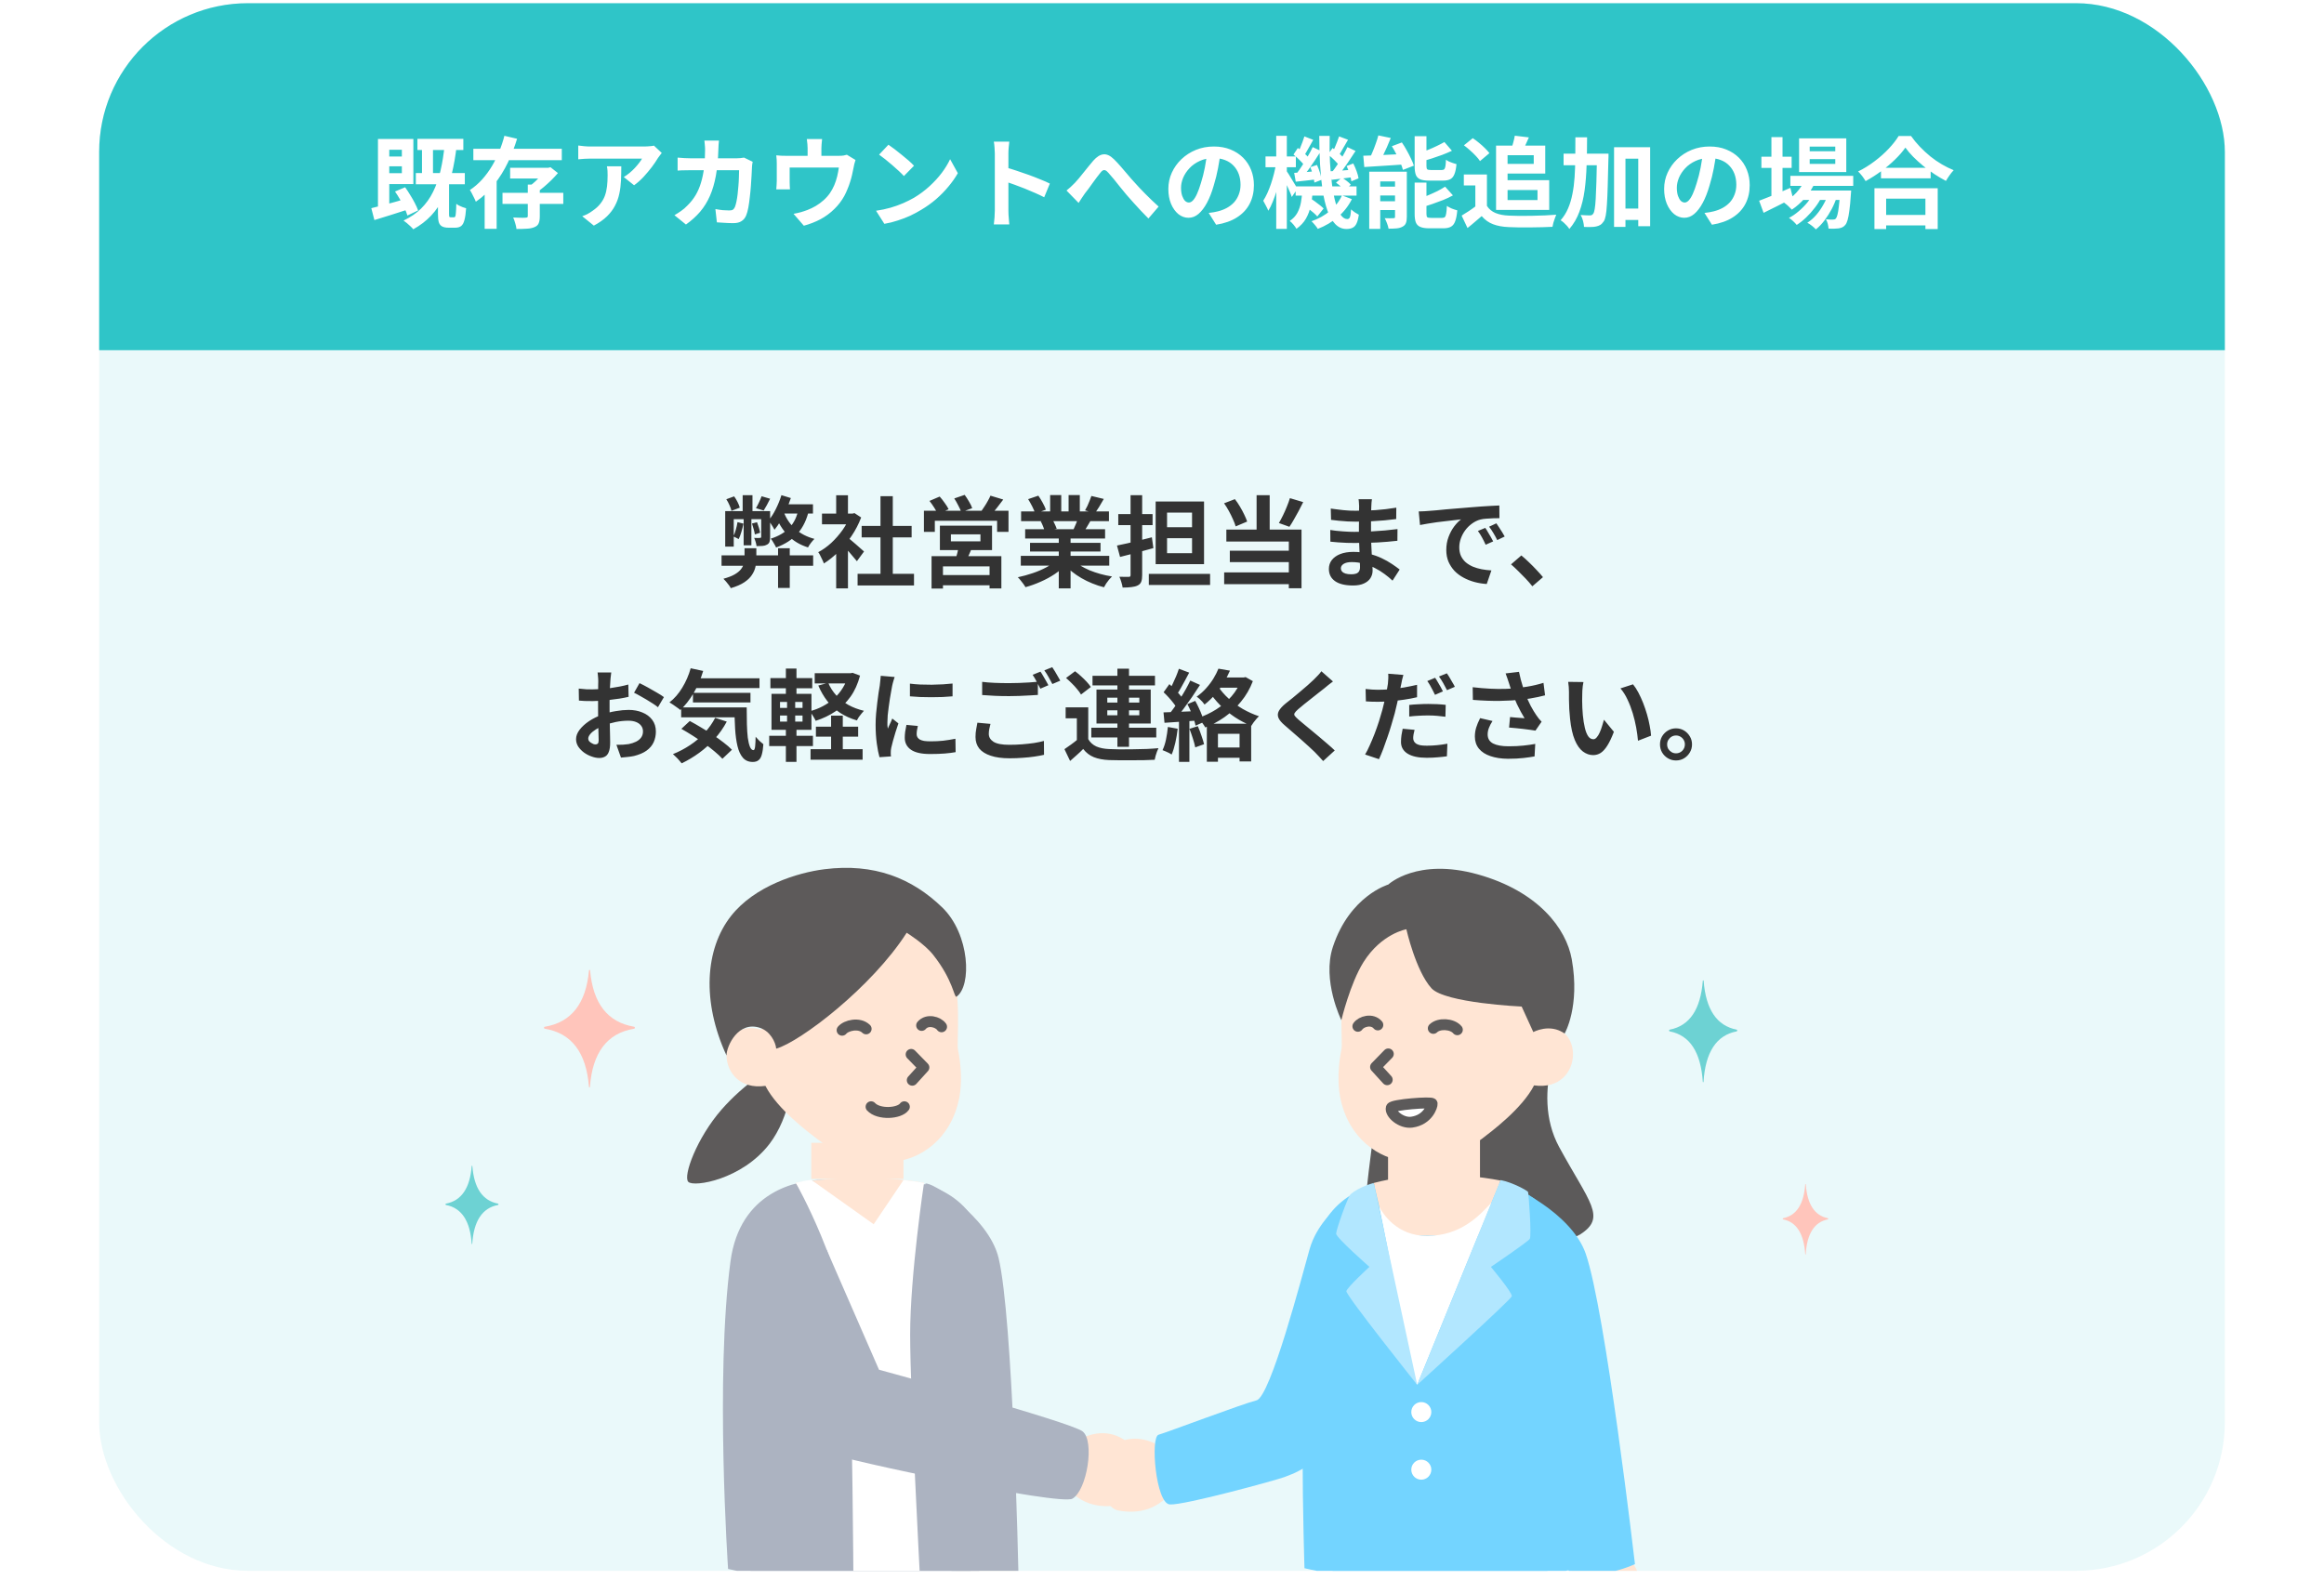
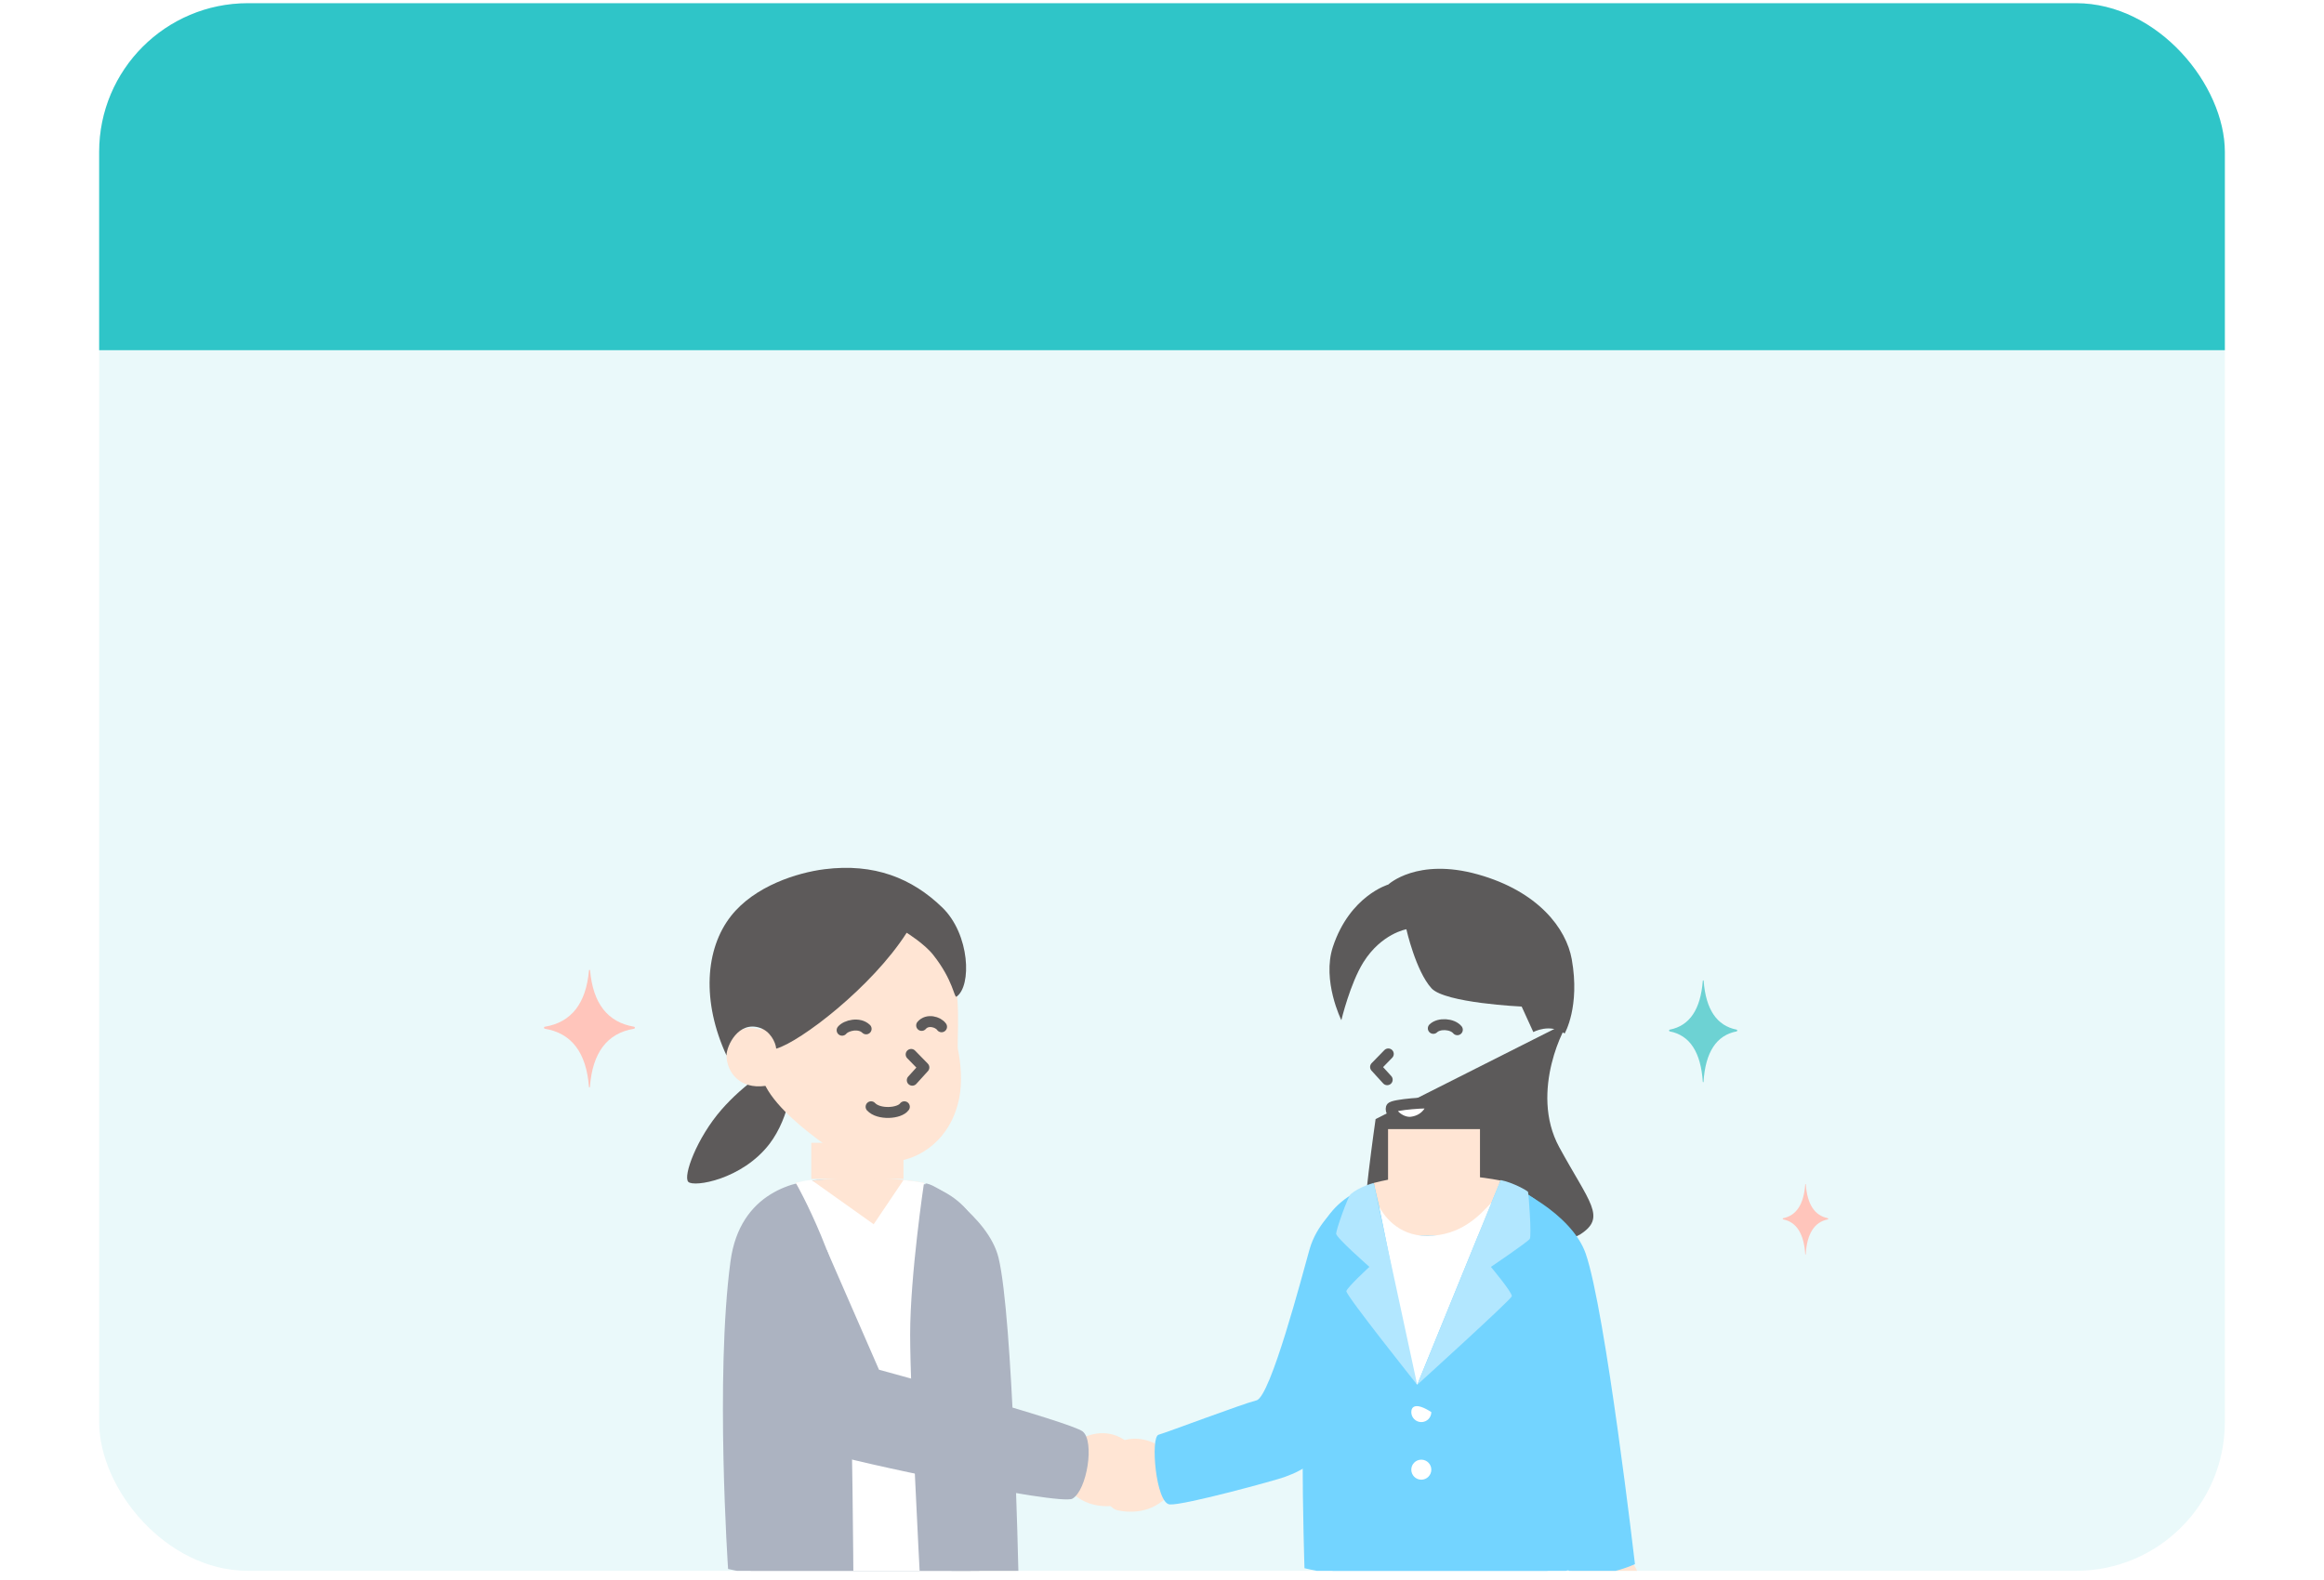
<svg xmlns="http://www.w3.org/2000/svg" width="375" height="255" viewBox="0 0 375 255" fill="none">
  <rect x="0" y="0" width="375" height="255" fill="#808080" stroke="none" />
  <g clip-path="url(#clip0_38_227)">
    <rect width="375" height="6440" transform="translate(0 -4752)" fill="white" />
    <g clip-path="url(#clip1_38_227)">
      <rect x="16" y="0.517" width="343" height="253" rx="24" fill="#EAF9FA" />
      <rect width="343" height="56" transform="translate(16 0.517)" fill="#2FC5C8" />
-       <path d="M61.804 22.429H66.7V29.709H61.804V27.949H64.844V24.173H61.804V22.429ZM60.988 22.429H62.812V33.597L60.988 34.333V22.429ZM59.916 33.597C60.417 33.48 60.988 33.336 61.628 33.165C62.279 32.994 62.967 32.808 63.692 32.605C64.428 32.392 65.153 32.184 65.868 31.981L66.14 33.709C65.159 34.029 64.161 34.349 63.148 34.669C62.145 34.978 61.233 35.261 60.412 35.517L59.916 33.597ZM63.74 30.909L65.372 30.221C65.649 30.605 65.921 31.021 66.188 31.469C66.465 31.906 66.716 32.344 66.94 32.781C67.164 33.208 67.34 33.602 67.468 33.965L65.74 34.781C65.633 34.418 65.473 34.013 65.26 33.565C65.057 33.117 64.823 32.664 64.556 32.205C64.289 31.736 64.017 31.304 63.74 30.909ZM68.092 23.037H69.868V28.765H68.092V23.037ZM71.756 23.277L73.692 23.485C73.5 25.17 73.233 26.706 72.892 28.093C72.561 29.48 72.124 30.728 71.58 31.837C71.047 32.946 70.375 33.933 69.564 34.797C68.764 35.65 67.804 36.386 66.684 37.005C66.588 36.877 66.444 36.722 66.252 36.541C66.071 36.37 65.873 36.194 65.66 36.013C65.457 35.842 65.276 35.704 65.116 35.597C66.236 35.064 67.18 34.418 67.948 33.661C68.727 32.893 69.367 32.002 69.868 30.989C70.38 29.965 70.785 28.813 71.084 27.533C71.383 26.253 71.607 24.834 71.756 23.277ZM70.668 29.725H72.46V34.525C72.46 34.77 72.476 34.925 72.508 34.989C72.54 35.042 72.609 35.069 72.716 35.069C72.748 35.069 72.801 35.069 72.876 35.069C72.951 35.069 73.025 35.069 73.1 35.069C73.175 35.069 73.233 35.069 73.276 35.069C73.361 35.069 73.425 35.021 73.468 34.925C73.511 34.818 73.543 34.61 73.564 34.301C73.596 33.992 73.617 33.522 73.628 32.893C73.745 32.989 73.895 33.085 74.076 33.181C74.268 33.277 74.465 33.362 74.668 33.437C74.871 33.512 75.052 33.57 75.212 33.613C75.159 34.424 75.068 35.058 74.94 35.517C74.823 35.976 74.647 36.296 74.412 36.477C74.177 36.658 73.863 36.749 73.468 36.749C73.404 36.749 73.324 36.749 73.228 36.749C73.132 36.749 73.031 36.749 72.924 36.749C72.817 36.749 72.716 36.749 72.62 36.749C72.535 36.749 72.46 36.749 72.396 36.749C71.927 36.749 71.564 36.674 71.308 36.525C71.063 36.386 70.892 36.157 70.796 35.837C70.711 35.517 70.668 35.08 70.668 34.525V29.725ZM61.788 25.261H65.644V26.845H61.788V25.261ZM67.356 22.413H74.764V24.205H67.356V22.413ZM67.1 27.933H75.004V29.741H67.1V27.933ZM81.084 31.117H90.892V32.909H81.084V31.117ZM82.316 27.085H88.428V28.813H82.316V27.085ZM85.164 29.789H87.1V34.909C87.1 35.389 87.041 35.762 86.924 36.029C86.817 36.306 86.593 36.514 86.252 36.653C85.911 36.802 85.5 36.888 85.02 36.909C84.551 36.941 83.991 36.957 83.34 36.957C83.308 36.669 83.239 36.354 83.132 36.013C83.036 35.672 82.929 35.368 82.812 35.101C83.079 35.112 83.351 35.122 83.628 35.133C83.905 35.144 84.151 35.149 84.364 35.149C84.588 35.138 84.737 35.133 84.812 35.133C84.951 35.122 85.041 35.101 85.084 35.069C85.137 35.037 85.164 34.968 85.164 34.861V29.789ZM87.964 27.085H88.444L88.828 26.989L90.028 27.933C89.719 28.296 89.367 28.674 88.972 29.069C88.577 29.453 88.167 29.826 87.74 30.189C87.324 30.541 86.913 30.85 86.508 31.117C86.391 30.946 86.225 30.749 86.012 30.525C85.809 30.301 85.633 30.13 85.484 30.013C85.793 29.789 86.108 29.528 86.428 29.229C86.748 28.92 87.041 28.605 87.308 28.285C87.585 27.965 87.804 27.688 87.964 27.453V27.085ZM76.38 24.013H90.652V25.853H76.38V24.013ZM81.388 21.917L83.436 22.397C83.041 23.698 82.545 24.978 81.948 26.237C81.351 27.485 80.625 28.653 79.772 29.741C78.929 30.829 77.932 31.768 76.78 32.557C76.716 32.376 76.625 32.173 76.508 31.949C76.401 31.714 76.284 31.48 76.156 31.245C76.039 31.01 75.927 30.818 75.82 30.669C76.545 30.189 77.207 29.618 77.804 28.957C78.401 28.285 78.929 27.565 79.388 26.797C79.847 26.018 80.241 25.213 80.572 24.381C80.913 23.549 81.185 22.728 81.388 21.917ZM78.204 28.589H80.14V36.925H78.204V28.589ZM106.78 24.685C106.695 24.792 106.588 24.93 106.46 25.101C106.332 25.261 106.231 25.4 106.156 25.517C105.911 25.933 105.585 26.413 105.18 26.957C104.775 27.49 104.327 28.024 103.836 28.557C103.345 29.08 102.839 29.528 102.316 29.901L100.652 28.573C100.972 28.381 101.287 28.157 101.596 27.901C101.905 27.645 102.188 27.378 102.444 27.101C102.711 26.813 102.94 26.541 103.132 26.285C103.335 26.029 103.489 25.8 103.596 25.597C103.457 25.597 103.223 25.597 102.892 25.597C102.561 25.597 102.167 25.597 101.708 25.597C101.249 25.597 100.753 25.597 100.22 25.597C99.697 25.597 99.175 25.597 98.652 25.597C98.129 25.597 97.633 25.597 97.164 25.597C96.705 25.597 96.305 25.597 95.964 25.597C95.633 25.597 95.399 25.597 95.26 25.597C94.929 25.597 94.615 25.608 94.316 25.629C94.017 25.65 93.681 25.677 93.308 25.709V23.485C93.617 23.528 93.937 23.565 94.268 23.597C94.599 23.629 94.929 23.645 95.26 23.645C95.399 23.645 95.644 23.645 95.996 23.645C96.348 23.645 96.764 23.645 97.244 23.645C97.735 23.645 98.252 23.645 98.796 23.645C99.351 23.645 99.9 23.645 100.444 23.645C100.999 23.645 101.511 23.645 101.98 23.645C102.46 23.645 102.865 23.645 103.196 23.645C103.537 23.645 103.767 23.645 103.884 23.645C104.033 23.645 104.215 23.64 104.428 23.629C104.641 23.618 104.849 23.602 105.052 23.581C105.265 23.56 105.42 23.533 105.516 23.501L106.78 24.685ZM100.252 26.845C100.252 27.634 100.236 28.397 100.204 29.133C100.172 29.869 100.081 30.578 99.932 31.261C99.793 31.933 99.564 32.573 99.244 33.181C98.935 33.789 98.503 34.365 97.948 34.909C97.393 35.453 96.684 35.954 95.82 36.413L93.948 34.893C94.204 34.808 94.476 34.696 94.764 34.557C95.052 34.408 95.34 34.226 95.628 34.013C96.14 33.661 96.551 33.288 96.86 32.893C97.18 32.498 97.425 32.072 97.596 31.613C97.767 31.144 97.884 30.637 97.948 30.093C98.012 29.538 98.044 28.936 98.044 28.285C98.044 28.04 98.039 27.805 98.028 27.581C98.017 27.346 97.985 27.101 97.932 26.845H100.252ZM116.012 22.685C115.991 22.866 115.969 23.101 115.948 23.389C115.937 23.677 115.927 23.917 115.916 24.109C115.873 25.698 115.74 27.112 115.516 28.349C115.292 29.576 114.972 30.664 114.556 31.613C114.14 32.562 113.612 33.416 112.972 34.173C112.332 34.92 111.569 35.608 110.684 36.237L108.828 34.733C109.159 34.541 109.511 34.317 109.884 34.061C110.268 33.794 110.615 33.496 110.924 33.165C111.447 32.653 111.889 32.093 112.252 31.485C112.615 30.866 112.903 30.194 113.116 29.469C113.34 28.733 113.505 27.928 113.612 27.053C113.719 26.178 113.772 25.213 113.772 24.157C113.772 24.04 113.767 23.89 113.756 23.709C113.745 23.517 113.729 23.33 113.708 23.149C113.697 22.968 113.681 22.813 113.66 22.685H116.012ZM121.452 26.109C121.431 26.237 121.404 26.386 121.372 26.557C121.351 26.728 121.34 26.861 121.34 26.957C121.329 27.298 121.308 27.736 121.276 28.269C121.255 28.802 121.217 29.378 121.164 29.997C121.121 30.605 121.063 31.213 120.988 31.821C120.924 32.429 120.844 32.994 120.748 33.517C120.652 34.029 120.535 34.45 120.396 34.781C120.225 35.186 119.975 35.49 119.644 35.693C119.324 35.906 118.887 36.013 118.332 36.013C117.873 36.013 117.415 35.997 116.956 35.965C116.497 35.944 116.071 35.917 115.676 35.885L115.436 33.741C115.831 33.816 116.225 33.874 116.62 33.917C117.015 33.949 117.367 33.965 117.676 33.965C117.943 33.965 118.14 33.922 118.268 33.837C118.396 33.741 118.503 33.597 118.588 33.405C118.673 33.192 118.753 32.909 118.828 32.557C118.903 32.205 118.967 31.81 119.02 31.373C119.073 30.936 119.116 30.482 119.148 30.013C119.191 29.544 119.217 29.09 119.228 28.653C119.249 28.205 119.26 27.81 119.26 27.469H111.452C111.185 27.469 110.855 27.474 110.46 27.485C110.065 27.485 109.692 27.501 109.34 27.533V25.437C109.681 25.469 110.044 25.496 110.428 25.517C110.812 25.538 111.153 25.549 111.452 25.549H118.86C119.063 25.549 119.265 25.538 119.468 25.517C119.681 25.496 119.879 25.469 120.06 25.437L121.452 26.109ZM132.652 22.445C132.62 22.786 132.593 23.064 132.572 23.277C132.551 23.48 132.54 23.693 132.54 23.917C132.54 24.056 132.54 24.269 132.54 24.557C132.54 24.845 132.54 25.144 132.54 25.453C132.54 25.762 132.54 26.018 132.54 26.221H130.316C130.316 25.997 130.316 25.73 130.316 25.421C130.316 25.112 130.316 24.818 130.316 24.541C130.316 24.264 130.316 24.056 130.316 23.917C130.316 23.693 130.305 23.48 130.284 23.277C130.273 23.064 130.241 22.786 130.188 22.445H132.652ZM138.044 25.821C137.98 25.992 137.916 26.21 137.852 26.477C137.799 26.733 137.756 26.941 137.724 27.101C137.66 27.474 137.58 27.853 137.484 28.237C137.399 28.621 137.292 29.005 137.164 29.389C137.047 29.773 136.908 30.152 136.748 30.525C136.599 30.898 136.428 31.266 136.236 31.629C135.809 32.408 135.265 33.117 134.604 33.757C133.953 34.397 133.212 34.941 132.38 35.389C131.548 35.826 130.657 36.173 129.708 36.429L128.044 34.509C128.407 34.445 128.791 34.36 129.196 34.253C129.601 34.136 129.969 34.013 130.3 33.885C130.748 33.714 131.191 33.501 131.628 33.245C132.076 32.978 132.497 32.669 132.892 32.317C133.287 31.965 133.633 31.576 133.932 31.149C134.199 30.754 134.428 30.333 134.62 29.885C134.812 29.426 134.967 28.957 135.084 28.477C135.201 27.986 135.292 27.506 135.356 27.037H127.42C127.42 27.176 127.42 27.352 127.42 27.565C127.42 27.768 127.42 27.992 127.42 28.237C127.42 28.472 127.42 28.69 127.42 28.893C127.42 29.085 127.42 29.245 127.42 29.373C127.42 29.554 127.425 29.757 127.436 29.981C127.447 30.205 127.457 30.397 127.468 30.557H125.26C125.281 30.354 125.297 30.136 125.308 29.901C125.329 29.656 125.34 29.426 125.34 29.213C125.34 29.085 125.34 28.898 125.34 28.653C125.34 28.408 125.34 28.146 125.34 27.869C125.34 27.581 125.34 27.309 125.34 27.053C125.34 26.797 125.34 26.594 125.34 26.445C125.34 26.264 125.335 26.04 125.324 25.773C125.313 25.496 125.292 25.261 125.26 25.069C125.537 25.101 125.804 25.122 126.06 25.133C126.316 25.144 126.593 25.149 126.892 25.149H135.324C135.655 25.149 135.921 25.133 136.124 25.101C136.337 25.058 136.513 25.016 136.652 24.973L138.044 25.821ZM143.356 23.357C143.633 23.549 143.959 23.784 144.332 24.061C144.705 24.338 145.089 24.642 145.484 24.973C145.889 25.293 146.268 25.608 146.62 25.917C146.972 26.226 147.26 26.504 147.484 26.749L145.852 28.413C145.649 28.189 145.383 27.922 145.052 27.613C144.721 27.304 144.364 26.984 143.98 26.653C143.596 26.322 143.217 26.008 142.844 25.709C142.471 25.41 142.14 25.16 141.852 24.957L143.356 23.357ZM141.356 34.013C142.188 33.896 142.972 33.73 143.708 33.517C144.444 33.304 145.127 33.058 145.756 32.781C146.385 32.504 146.961 32.216 147.484 31.917C148.391 31.373 149.223 30.754 149.98 30.061C150.737 29.368 151.399 28.648 151.964 27.901C152.529 27.144 152.977 26.408 153.308 25.693L154.556 27.949C154.151 28.664 153.649 29.378 153.052 30.093C152.465 30.808 151.799 31.49 151.052 32.141C150.305 32.781 149.5 33.357 148.636 33.869C148.092 34.2 147.505 34.514 146.876 34.813C146.247 35.101 145.58 35.357 144.876 35.581C144.183 35.816 143.457 35.997 142.7 36.125L141.356 34.013ZM160.524 33.981C160.524 33.778 160.524 33.448 160.524 32.989C160.524 32.52 160.524 31.981 160.524 31.373C160.524 30.754 160.524 30.109 160.524 29.437C160.524 28.765 160.524 28.12 160.524 27.501C160.524 26.872 160.524 26.317 160.524 25.837C160.524 25.357 160.524 25.005 160.524 24.781C160.524 24.504 160.508 24.184 160.476 23.821C160.455 23.458 160.417 23.138 160.364 22.861H162.86C162.828 23.138 162.796 23.448 162.764 23.789C162.732 24.12 162.716 24.45 162.716 24.781C162.716 25.08 162.716 25.485 162.716 25.997C162.716 26.509 162.716 27.08 162.716 27.709C162.716 28.328 162.716 28.962 162.716 29.613C162.716 30.253 162.716 30.872 162.716 31.469C162.716 32.066 162.716 32.589 162.716 33.037C162.716 33.474 162.716 33.789 162.716 33.981C162.716 34.13 162.721 34.344 162.732 34.621C162.743 34.888 162.764 35.165 162.796 35.453C162.828 35.741 162.849 35.997 162.86 36.221H160.364C160.407 35.901 160.444 35.528 160.476 35.101C160.508 34.674 160.524 34.301 160.524 33.981ZM162.236 27.005C162.769 27.144 163.367 27.325 164.028 27.549C164.689 27.762 165.356 27.992 166.028 28.237C166.7 28.482 167.329 28.728 167.916 28.973C168.513 29.208 169.009 29.426 169.404 29.629L168.492 31.837C168.044 31.602 167.548 31.368 167.004 31.133C166.46 30.888 165.905 30.653 165.34 30.429C164.785 30.205 164.236 29.997 163.692 29.805C163.159 29.613 162.673 29.442 162.236 29.293V27.005ZM172.092 30.749C172.337 30.557 172.561 30.365 172.764 30.173C172.977 29.97 173.207 29.746 173.452 29.501C173.633 29.309 173.841 29.074 174.076 28.797C174.311 28.509 174.561 28.2 174.828 27.869C175.095 27.538 175.361 27.208 175.628 26.877C175.905 26.536 176.167 26.221 176.412 25.933C176.977 25.293 177.527 24.952 178.06 24.909C178.593 24.856 179.153 25.117 179.74 25.693C180.103 26.045 180.476 26.445 180.86 26.893C181.255 27.341 181.639 27.789 182.012 28.237C182.385 28.685 182.732 29.08 183.052 29.421C183.308 29.709 183.58 30.008 183.868 30.317C184.167 30.626 184.481 30.952 184.812 31.293C185.143 31.634 185.489 31.976 185.852 32.317C186.215 32.658 186.583 33 186.956 33.341L185.308 35.261C184.935 34.888 184.54 34.482 184.124 34.045C183.708 33.608 183.297 33.16 182.892 32.701C182.497 32.242 182.124 31.821 181.772 31.437C181.452 31.042 181.111 30.626 180.748 30.189C180.396 29.741 180.055 29.314 179.724 28.909C179.393 28.504 179.1 28.162 178.844 27.885C178.663 27.672 178.497 27.538 178.348 27.485C178.209 27.432 178.071 27.442 177.932 27.517C177.804 27.592 177.665 27.73 177.516 27.933C177.356 28.136 177.169 28.376 176.956 28.653C176.753 28.93 176.535 29.229 176.3 29.549C176.076 29.858 175.857 30.162 175.644 30.461C175.431 30.749 175.233 31.005 175.052 31.229C174.871 31.496 174.689 31.762 174.508 32.029C174.337 32.296 174.183 32.536 174.044 32.749L172.092 30.749ZM196.956 24.557C196.849 25.368 196.711 26.232 196.54 27.149C196.369 28.066 196.14 28.994 195.852 29.933C195.543 31.01 195.18 31.938 194.764 32.717C194.348 33.496 193.889 34.098 193.388 34.525C192.897 34.941 192.359 35.149 191.772 35.149C191.185 35.149 190.641 34.952 190.14 34.557C189.649 34.152 189.255 33.597 188.956 32.893C188.668 32.189 188.524 31.389 188.524 30.493C188.524 29.565 188.711 28.69 189.084 27.869C189.457 27.048 189.975 26.322 190.636 25.693C191.308 25.053 192.087 24.552 192.972 24.189C193.868 23.826 194.833 23.645 195.868 23.645C196.86 23.645 197.751 23.805 198.54 24.125C199.34 24.445 200.023 24.888 200.588 25.453C201.153 26.018 201.585 26.68 201.884 27.437C202.183 28.194 202.332 29.01 202.332 29.885C202.332 31.005 202.103 32.008 201.644 32.893C201.185 33.778 200.503 34.509 199.596 35.085C198.7 35.661 197.58 36.056 196.236 36.269L195.036 34.365C195.345 34.333 195.617 34.296 195.852 34.253C196.087 34.21 196.311 34.162 196.524 34.109C197.036 33.981 197.511 33.8 197.948 33.565C198.396 33.32 198.785 33.021 199.116 32.669C199.447 32.306 199.703 31.885 199.884 31.405C200.076 30.925 200.172 30.397 200.172 29.821C200.172 29.192 200.076 28.616 199.884 28.093C199.692 27.57 199.409 27.117 199.036 26.733C198.663 26.338 198.209 26.04 197.676 25.837C197.143 25.624 196.529 25.517 195.836 25.517C194.983 25.517 194.231 25.672 193.58 25.981C192.929 26.28 192.38 26.669 191.932 27.149C191.484 27.629 191.143 28.146 190.908 28.701C190.684 29.256 190.572 29.784 190.572 30.285C190.572 30.818 190.636 31.266 190.764 31.629C190.892 31.981 191.047 32.248 191.228 32.429C191.42 32.6 191.623 32.685 191.836 32.685C192.06 32.685 192.279 32.573 192.492 32.349C192.716 32.114 192.935 31.762 193.148 31.293C193.361 30.824 193.575 30.232 193.788 29.517C194.033 28.749 194.241 27.928 194.412 27.053C194.583 26.178 194.705 25.325 194.78 24.493L196.956 24.557ZM209.068 30.077H218.892V31.565H209.068V30.077ZM210.38 33.117L211.34 31.965C211.607 32.114 211.879 32.29 212.156 32.493C212.444 32.696 212.711 32.898 212.956 33.101C213.212 33.304 213.42 33.485 213.58 33.645L212.556 34.941C212.407 34.76 212.209 34.562 211.964 34.349C211.719 34.136 211.457 33.922 211.18 33.709C210.903 33.485 210.636 33.288 210.38 33.117ZM215.58 29.485L216.524 28.653C216.78 28.813 217.047 29 217.324 29.213C217.601 29.426 217.815 29.624 217.964 29.805L216.972 30.717C216.833 30.536 216.625 30.328 216.348 30.093C216.081 29.858 215.825 29.656 215.58 29.485ZM210.124 30.861H211.82C211.767 31.672 211.66 32.45 211.5 33.197C211.351 33.944 211.095 34.637 210.732 35.277C210.369 35.906 209.857 36.456 209.196 36.925C209.079 36.722 208.913 36.493 208.7 36.237C208.497 35.992 208.3 35.8 208.108 35.661C208.652 35.298 209.063 34.861 209.34 34.349C209.617 33.837 209.809 33.282 209.916 32.685C210.023 32.088 210.092 31.48 210.124 30.861ZM212.876 21.933H214.556C214.524 23.394 214.54 24.792 214.604 26.125C214.679 27.458 214.791 28.69 214.94 29.821C215.089 30.941 215.281 31.917 215.516 32.749C215.751 33.57 216.023 34.21 216.332 34.669C216.652 35.128 217.009 35.357 217.404 35.357C217.596 35.357 217.735 35.256 217.82 35.053C217.905 34.85 217.969 34.429 218.012 33.789C218.193 33.96 218.401 34.125 218.636 34.285C218.871 34.434 219.079 34.557 219.26 34.653C219.175 35.261 219.052 35.73 218.892 36.061C218.743 36.392 218.535 36.621 218.268 36.749C218.012 36.888 217.676 36.957 217.26 36.957C216.567 36.957 215.964 36.69 215.452 36.157C214.951 35.634 214.529 34.904 214.188 33.965C213.857 33.016 213.596 31.912 213.404 30.653C213.223 29.384 213.089 28.013 213.004 26.541C212.919 25.058 212.876 23.522 212.876 21.933ZM216.54 31.533L218.14 32.141C217.585 33.25 216.833 34.21 215.884 35.021C214.935 35.832 213.852 36.472 212.636 36.941C212.54 36.76 212.385 36.546 212.172 36.301C211.969 36.056 211.788 35.858 211.628 35.709C212.78 35.304 213.777 34.744 214.62 34.029C215.473 33.314 216.113 32.482 216.54 31.533ZM214.3 24.941L215.02 23.885C215.351 24.12 215.692 24.397 216.044 24.717C216.407 25.037 216.673 25.325 216.844 25.581L216.108 26.765C215.937 26.498 215.676 26.194 215.324 25.853C214.972 25.501 214.631 25.197 214.3 24.941ZM217.292 26.797L218.364 26.381C218.567 26.776 218.748 27.197 218.908 27.645C219.068 28.082 219.169 28.461 219.212 28.781L218.06 29.261C218.017 28.93 217.921 28.536 217.772 28.077C217.633 27.608 217.473 27.181 217.292 26.797ZM214.588 27.645C215.079 27.624 215.628 27.592 216.236 27.549C216.844 27.496 217.484 27.442 218.156 27.389L218.188 28.605C217.601 28.68 217.031 28.754 216.476 28.829C215.921 28.904 215.388 28.968 214.876 29.021L214.588 27.645ZM216.076 22.013L217.516 22.557C217.249 23.005 216.983 23.464 216.716 23.933C216.46 24.402 216.225 24.797 216.012 25.117L214.988 24.653C215.116 24.408 215.244 24.136 215.372 23.837C215.511 23.528 215.639 23.213 215.756 22.893C215.884 22.573 215.991 22.28 216.076 22.013ZM217.42 23.741L218.732 24.365C218.444 24.813 218.135 25.282 217.804 25.773C217.484 26.264 217.159 26.733 216.828 27.181C216.508 27.629 216.204 28.024 215.916 28.365L214.908 27.805C215.196 27.453 215.495 27.042 215.804 26.573C216.113 26.093 216.412 25.608 216.7 25.117C216.988 24.616 217.228 24.157 217.42 23.741ZM208.716 24.941L209.42 23.885C209.751 24.12 210.092 24.397 210.444 24.717C210.807 25.037 211.079 25.325 211.26 25.581L210.508 26.765C210.337 26.498 210.076 26.194 209.724 25.853C209.372 25.501 209.036 25.197 208.716 24.941ZM211.436 26.973L212.508 26.621C212.689 27.005 212.849 27.426 212.988 27.885C213.127 28.333 213.212 28.712 213.244 29.021L212.092 29.469C212.06 29.138 211.98 28.738 211.852 28.269C211.735 27.8 211.596 27.368 211.436 26.973ZM208.828 27.901C209.308 27.869 209.857 27.832 210.476 27.789C211.105 27.736 211.756 27.682 212.428 27.629L212.46 28.941C211.873 29.016 211.292 29.085 210.716 29.149C210.151 29.213 209.607 29.272 209.084 29.325L208.828 27.901ZM210.476 22.013L211.9 22.573C211.644 23.021 211.383 23.485 211.116 23.965C210.86 24.434 210.625 24.834 210.412 25.165L209.388 24.717C209.516 24.472 209.649 24.194 209.788 23.885C209.927 23.565 210.055 23.24 210.172 22.909C210.3 22.578 210.401 22.28 210.476 22.013ZM211.82 23.741L213.148 24.365C212.849 24.834 212.529 25.33 212.188 25.853C211.847 26.365 211.505 26.861 211.164 27.341C210.823 27.81 210.497 28.226 210.188 28.589L209.196 28.045C209.495 27.661 209.804 27.218 210.124 26.717C210.444 26.216 210.753 25.704 211.052 25.181C211.361 24.658 211.617 24.178 211.82 23.741ZM204.204 25.245H209.1V26.989H204.204V25.245ZM205.932 21.917H207.644V36.941H205.932V21.917ZM205.9 26.461L206.892 26.797C206.796 27.416 206.673 28.066 206.524 28.749C206.375 29.421 206.204 30.082 206.012 30.733C205.82 31.384 205.607 31.992 205.372 32.557C205.148 33.122 204.908 33.608 204.652 34.013C204.567 33.778 204.439 33.506 204.268 33.197C204.108 32.877 203.964 32.61 203.836 32.397C204.06 32.045 204.279 31.64 204.492 31.181C204.705 30.712 204.903 30.21 205.084 29.677C205.265 29.133 205.425 28.589 205.564 28.045C205.703 27.49 205.815 26.962 205.9 26.461ZM207.548 27.517C207.633 27.624 207.761 27.816 207.932 28.093C208.103 28.36 208.284 28.658 208.476 28.989C208.679 29.309 208.86 29.608 209.02 29.885C209.18 30.152 209.292 30.344 209.356 30.461L208.444 31.789C208.369 31.554 208.263 31.277 208.124 30.957C207.985 30.626 207.836 30.29 207.676 29.949C207.516 29.597 207.361 29.272 207.212 28.973C207.063 28.664 206.945 28.413 206.86 28.221L207.548 27.517ZM222.412 21.853L224.412 22.269C224.22 22.76 224.012 23.256 223.788 23.757C223.575 24.248 223.356 24.717 223.132 25.165C222.919 25.602 222.711 25.992 222.508 26.333L220.828 25.901C221.031 25.538 221.228 25.122 221.42 24.653C221.623 24.184 221.809 23.704 221.98 23.213C222.161 22.722 222.305 22.269 222.412 21.853ZM219.98 25.133C220.556 25.112 221.217 25.09 221.964 25.069C222.711 25.037 223.495 25 224.316 24.957C225.137 24.914 225.964 24.877 226.796 24.845L226.78 26.525C225.991 26.578 225.201 26.632 224.412 26.685C223.623 26.738 222.865 26.786 222.14 26.829C221.415 26.872 220.748 26.914 220.14 26.957L219.98 25.133ZM220.94 27.709H226.012V29.277H222.716V36.941H220.94V27.709ZM225.1 27.709H227.004V35.005C227.004 35.421 226.956 35.752 226.86 35.997C226.764 36.253 226.577 36.45 226.3 36.589C226.033 36.738 225.713 36.829 225.34 36.861C224.967 36.893 224.54 36.909 224.06 36.909C224.017 36.653 223.932 36.36 223.804 36.029C223.687 35.709 223.564 35.437 223.436 35.213C223.724 35.224 224.007 35.229 224.284 35.229C224.561 35.229 224.748 35.224 224.844 35.213C224.951 35.213 225.02 35.197 225.052 35.165C225.084 35.133 225.1 35.069 225.1 34.973V27.709ZM221.74 30.125H226.188V31.549H221.74V30.125ZM221.74 32.477H226.188V33.901H221.74V32.477ZM228.268 21.981H230.172V26.797C230.172 27.074 230.215 27.25 230.3 27.325C230.385 27.4 230.577 27.437 230.876 27.437C230.94 27.437 231.052 27.437 231.212 27.437C231.372 27.437 231.543 27.437 231.724 27.437C231.916 27.437 232.092 27.437 232.252 27.437C232.423 27.437 232.551 27.437 232.636 27.437C232.817 27.437 232.951 27.4 233.036 27.325C233.121 27.24 233.185 27.08 233.228 26.845C233.271 26.6 233.303 26.242 233.324 25.773C233.452 25.88 233.617 25.981 233.82 26.077C234.023 26.162 234.231 26.242 234.444 26.317C234.657 26.392 234.849 26.45 235.02 26.493C234.956 27.186 234.844 27.725 234.684 28.109C234.535 28.493 234.311 28.765 234.012 28.925C233.713 29.074 233.313 29.149 232.812 29.149C232.737 29.149 232.625 29.149 232.476 29.149C232.327 29.149 232.156 29.149 231.964 29.149C231.783 29.149 231.601 29.149 231.42 29.149C231.249 29.149 231.089 29.149 230.94 29.149C230.801 29.149 230.695 29.149 230.62 29.149C229.991 29.149 229.505 29.08 229.164 28.941C228.823 28.792 228.588 28.552 228.46 28.221C228.332 27.88 228.268 27.41 228.268 26.813V21.981ZM233.068 22.925L234.284 24.333C233.804 24.557 233.287 24.776 232.732 24.989C232.188 25.192 231.633 25.384 231.068 25.565C230.503 25.746 229.953 25.906 229.42 26.045C229.377 25.864 229.297 25.645 229.18 25.389C229.073 25.133 228.972 24.914 228.876 24.733C229.367 24.573 229.868 24.397 230.38 24.205C230.892 24.002 231.377 23.789 231.836 23.565C232.305 23.341 232.716 23.128 233.068 22.925ZM228.268 29.469H230.172V34.509C230.172 34.797 230.215 34.978 230.3 35.053C230.396 35.128 230.599 35.165 230.908 35.165C230.972 35.165 231.084 35.165 231.244 35.165C231.404 35.165 231.58 35.165 231.772 35.165C231.975 35.165 232.161 35.165 232.332 35.165C232.513 35.165 232.641 35.165 232.716 35.165C232.908 35.165 233.052 35.117 233.148 35.021C233.244 34.925 233.313 34.738 233.356 34.461C233.409 34.184 233.447 33.773 233.468 33.229C233.671 33.378 233.937 33.522 234.268 33.661C234.599 33.789 234.892 33.885 235.148 33.949C235.084 34.696 234.972 35.277 234.812 35.693C234.663 36.12 234.433 36.418 234.124 36.589C233.825 36.76 233.42 36.845 232.908 36.845C232.823 36.845 232.7 36.845 232.54 36.845C232.391 36.845 232.22 36.845 232.028 36.845C231.847 36.845 231.66 36.845 231.468 36.845C231.287 36.845 231.121 36.845 230.972 36.845C230.823 36.845 230.705 36.845 230.62 36.845C230.001 36.845 229.521 36.77 229.18 36.621C228.839 36.482 228.599 36.242 228.46 35.901C228.332 35.57 228.268 35.112 228.268 34.525V29.469ZM233.18 30.125L234.444 31.533C233.964 31.8 233.436 32.05 232.86 32.285C232.284 32.509 231.703 32.722 231.116 32.925C230.529 33.128 229.953 33.309 229.388 33.469C229.345 33.288 229.265 33.064 229.148 32.797C229.041 32.53 228.935 32.306 228.828 32.125C229.351 31.954 229.879 31.757 230.412 31.533C230.945 31.309 231.452 31.08 231.932 30.845C232.412 30.6 232.828 30.36 233.18 30.125ZM224.588 23.597L226.204 22.989C226.471 23.373 226.727 23.789 226.972 24.237C227.228 24.685 227.457 25.128 227.66 25.565C227.873 25.992 228.033 26.381 228.14 26.733L226.38 27.421C226.295 27.08 226.156 26.69 225.964 26.253C225.783 25.816 225.569 25.368 225.324 24.909C225.089 24.44 224.844 24.002 224.588 23.597ZM239.932 28.157V34.061H238.06V29.933H236.204V28.157H239.932ZM239.932 33.229C240.263 33.752 240.727 34.136 241.324 34.381C241.921 34.626 242.636 34.765 243.468 34.797C243.937 34.818 244.492 34.834 245.132 34.845C245.783 34.845 246.465 34.84 247.18 34.829C247.895 34.818 248.593 34.797 249.276 34.765C249.969 34.733 250.583 34.696 251.116 34.653C251.052 34.802 250.977 34.994 250.892 35.229C250.807 35.464 250.727 35.704 250.652 35.949C250.588 36.194 250.54 36.413 250.508 36.605C250.028 36.637 249.479 36.658 248.86 36.669C248.241 36.69 247.607 36.701 246.956 36.701C246.305 36.712 245.676 36.712 245.068 36.701C244.46 36.69 243.916 36.674 243.436 36.653C242.455 36.61 241.617 36.456 240.924 36.189C240.231 35.933 239.617 35.496 239.084 34.877C238.732 35.176 238.369 35.485 237.996 35.805C237.633 36.125 237.233 36.456 236.796 36.797L235.852 34.797C236.225 34.573 236.615 34.328 237.02 34.061C237.425 33.794 237.815 33.517 238.188 33.229H239.932ZM236.22 23.453L237.644 22.301C237.975 22.514 238.311 22.765 238.652 23.053C238.993 23.33 239.313 23.618 239.612 23.917C239.911 24.205 240.151 24.472 240.332 24.717L238.812 25.997C238.652 25.741 238.428 25.464 238.14 25.165C237.863 24.866 237.553 24.568 237.212 24.269C236.871 23.96 236.54 23.688 236.22 23.453ZM242.332 23.501H249.34V28.013H242.332V26.445H247.484V25.053H242.332V23.501ZM244.428 21.901L246.7 22.173C246.508 22.61 246.321 23.026 246.14 23.421C245.959 23.816 245.793 24.157 245.644 24.445L243.836 24.109C243.953 23.789 244.065 23.426 244.172 23.021C244.289 22.605 244.375 22.232 244.428 21.901ZM241.404 23.501H243.26V33.885H241.404V23.501ZM242.476 29.085H249.98V33.885H242.476V32.285H248.092V30.669H242.476V29.085ZM261.308 33.661H265.404V35.501H261.308V33.661ZM252.3 24.797H258.156V26.669H252.3V24.797ZM260.444 23.757H266.268V36.509H264.348V25.613H262.284V36.621H260.444V23.757ZM257.692 24.797H259.548C259.548 24.797 259.548 24.856 259.548 24.973C259.548 25.08 259.548 25.202 259.548 25.341C259.548 25.48 259.543 25.592 259.532 25.677C259.5 27.384 259.463 28.84 259.42 30.045C259.388 31.24 259.345 32.221 259.292 32.989C259.249 33.757 259.185 34.36 259.1 34.797C259.015 35.234 258.908 35.544 258.78 35.725C258.599 35.992 258.412 36.184 258.22 36.301C258.028 36.418 257.799 36.504 257.532 36.557C257.297 36.61 257.009 36.637 256.668 36.637C256.327 36.648 255.969 36.642 255.596 36.621C255.585 36.344 255.532 36.018 255.436 35.645C255.34 35.282 255.212 34.968 255.052 34.701C255.372 34.722 255.665 34.738 255.932 34.749C256.199 34.76 256.407 34.765 256.556 34.765C256.673 34.765 256.775 34.744 256.86 34.701C256.945 34.658 257.025 34.578 257.1 34.461C257.185 34.344 257.26 34.098 257.324 33.725C257.388 33.352 257.441 32.808 257.484 32.093C257.527 31.378 257.564 30.461 257.596 29.341C257.628 28.21 257.66 26.834 257.692 25.213V24.797ZM254.204 22.157H256.092C256.092 23.736 256.065 25.245 256.012 26.685C255.969 28.114 255.863 29.458 255.692 30.717C255.521 31.976 255.239 33.133 254.844 34.189C254.46 35.234 253.921 36.157 253.228 36.957C253.132 36.797 253.004 36.626 252.844 36.445C252.684 36.264 252.513 36.093 252.332 35.933C252.151 35.773 251.98 35.645 251.82 35.549C252.321 34.984 252.721 34.349 253.02 33.645C253.329 32.93 253.564 32.152 253.724 31.309C253.895 30.466 254.012 29.565 254.076 28.605C254.14 27.634 254.177 26.61 254.188 25.533C254.199 24.445 254.204 23.32 254.204 22.157ZM276.956 24.557C276.849 25.368 276.711 26.232 276.54 27.149C276.369 28.066 276.14 28.994 275.852 29.933C275.543 31.01 275.18 31.938 274.764 32.717C274.348 33.496 273.889 34.098 273.388 34.525C272.897 34.941 272.359 35.149 271.772 35.149C271.185 35.149 270.641 34.952 270.14 34.557C269.649 34.152 269.255 33.597 268.956 32.893C268.668 32.189 268.524 31.389 268.524 30.493C268.524 29.565 268.711 28.69 269.084 27.869C269.457 27.048 269.975 26.322 270.636 25.693C271.308 25.053 272.087 24.552 272.972 24.189C273.868 23.826 274.833 23.645 275.868 23.645C276.86 23.645 277.751 23.805 278.54 24.125C279.34 24.445 280.023 24.888 280.588 25.453C281.153 26.018 281.585 26.68 281.884 27.437C282.183 28.194 282.332 29.01 282.332 29.885C282.332 31.005 282.103 32.008 281.644 32.893C281.185 33.778 280.503 34.509 279.596 35.085C278.7 35.661 277.58 36.056 276.236 36.269L275.036 34.365C275.345 34.333 275.617 34.296 275.852 34.253C276.087 34.21 276.311 34.162 276.524 34.109C277.036 33.981 277.511 33.8 277.948 33.565C278.396 33.32 278.785 33.021 279.116 32.669C279.447 32.306 279.703 31.885 279.884 31.405C280.076 30.925 280.172 30.397 280.172 29.821C280.172 29.192 280.076 28.616 279.884 28.093C279.692 27.57 279.409 27.117 279.036 26.733C278.663 26.338 278.209 26.04 277.676 25.837C277.143 25.624 276.529 25.517 275.836 25.517C274.983 25.517 274.231 25.672 273.58 25.981C272.929 26.28 272.38 26.669 271.932 27.149C271.484 27.629 271.143 28.146 270.908 28.701C270.684 29.256 270.572 29.784 270.572 30.285C270.572 30.818 270.636 31.266 270.764 31.629C270.892 31.981 271.047 32.248 271.228 32.429C271.42 32.6 271.623 32.685 271.836 32.685C272.06 32.685 272.279 32.573 272.492 32.349C272.716 32.114 272.935 31.762 273.148 31.293C273.361 30.824 273.575 30.232 273.788 29.517C274.033 28.749 274.241 27.928 274.412 27.053C274.583 26.178 274.705 25.325 274.78 24.493L276.956 24.557ZM288.892 28.381H299.036V29.997H288.892V28.381ZM290.636 30.749H297.212V32.269H290.636V30.749ZM291.244 28.973L292.892 29.389C292.497 30.306 291.959 31.154 291.276 31.933C290.604 32.701 289.889 33.336 289.132 33.837C289.036 33.73 288.908 33.602 288.748 33.453C288.599 33.293 288.439 33.144 288.268 33.005C288.108 32.866 287.964 32.754 287.836 32.669C288.583 32.264 289.255 31.741 289.852 31.101C290.46 30.45 290.924 29.741 291.244 28.973ZM296.924 30.749H298.7C298.7 30.749 298.695 30.834 298.684 31.005C298.684 31.165 298.673 31.304 298.652 31.421C298.588 32.456 298.508 33.309 298.412 33.981C298.327 34.642 298.231 35.154 298.124 35.517C298.017 35.89 297.889 36.157 297.74 36.317C297.591 36.498 297.425 36.626 297.244 36.701C297.073 36.776 296.881 36.829 296.668 36.861C296.487 36.882 296.252 36.898 295.964 36.909C295.687 36.92 295.383 36.914 295.052 36.893C295.041 36.669 294.999 36.408 294.924 36.109C294.849 35.821 294.748 35.581 294.62 35.389C294.876 35.41 295.105 35.426 295.308 35.437C295.511 35.437 295.665 35.437 295.772 35.437C295.879 35.437 295.964 35.426 296.028 35.405C296.103 35.384 296.172 35.336 296.236 35.261C296.332 35.154 296.417 34.952 296.492 34.653C296.577 34.344 296.652 33.896 296.716 33.309C296.791 32.722 296.86 31.96 296.924 31.021V30.749ZM292.012 25.677V26.445H296.14V25.677H292.012ZM292.012 23.661V24.413H296.14V23.661H292.012ZM290.3 22.333H297.916V27.773H290.3V22.333ZM284.22 25.293H289.1V27.101H284.22V25.293ZM285.836 22.125H287.628V32.077H285.836V22.125ZM283.852 32.397C284.268 32.248 284.748 32.061 285.292 31.837C285.847 31.613 286.433 31.373 287.052 31.117C287.671 30.85 288.284 30.584 288.892 30.317L289.308 31.965C288.508 32.381 287.692 32.797 286.86 33.213C286.028 33.629 285.265 34.008 284.572 34.349L283.852 32.397ZM295.084 31.069L296.38 31.773C296.188 32.413 295.916 33.069 295.564 33.741C295.212 34.402 294.817 35.021 294.38 35.597C293.943 36.173 293.484 36.648 293.004 37.021C292.844 36.84 292.636 36.648 292.38 36.445C292.124 36.242 291.873 36.077 291.628 35.949C292.151 35.618 292.636 35.192 293.084 34.669C293.532 34.146 293.927 33.57 294.268 32.941C294.62 32.312 294.892 31.688 295.084 31.069ZM292.668 31.085L293.916 31.821C293.649 32.376 293.297 32.936 292.86 33.501C292.433 34.066 291.964 34.594 291.452 35.085C290.94 35.576 290.428 35.981 289.916 36.301C289.767 36.109 289.575 35.906 289.34 35.693C289.116 35.48 288.892 35.304 288.668 35.165C289.191 34.898 289.708 34.546 290.22 34.109C290.743 33.672 291.217 33.192 291.644 32.669C292.071 32.136 292.412 31.608 292.668 31.085ZM303.516 27.085H311.532V28.781H303.516V27.085ZM303.308 34.685H311.58V36.381H303.308V34.685ZM302.46 30.381H312.668V36.973H310.684V32.061H304.348V36.973H302.46V30.381ZM307.452 23.821C307.015 24.45 306.46 25.09 305.788 25.741C305.127 26.392 304.385 27.016 303.564 27.613C302.753 28.21 301.911 28.749 301.036 29.229C300.951 29.08 300.839 28.909 300.7 28.717C300.572 28.525 300.428 28.338 300.268 28.157C300.119 27.965 299.969 27.805 299.82 27.677C300.748 27.218 301.633 26.669 302.476 26.029C303.329 25.389 304.092 24.712 304.764 23.997C305.436 23.282 305.969 22.6 306.364 21.949H308.364C308.791 22.557 309.271 23.138 309.804 23.693C310.337 24.248 310.897 24.765 311.484 25.245C312.081 25.725 312.7 26.152 313.34 26.525C313.98 26.898 314.615 27.213 315.244 27.469C315.009 27.714 314.785 27.992 314.572 28.301C314.359 28.6 314.167 28.898 313.996 29.197C313.377 28.877 312.753 28.509 312.124 28.093C311.495 27.666 310.887 27.218 310.3 26.749C309.724 26.269 309.191 25.784 308.7 25.293C308.209 24.792 307.793 24.301 307.452 23.821Z" fill="white" />
-       <path d="M116.428 89.629H131.212V91.309H116.428V89.629ZM120.14 88.477H122.044V90.141C122.044 90.578 121.996 91.026 121.9 91.485C121.804 91.933 121.612 92.37 121.324 92.797C121.047 93.224 120.636 93.618 120.092 93.981C119.548 94.344 118.823 94.658 117.916 94.925C117.852 94.776 117.746 94.605 117.596 94.413C117.458 94.221 117.308 94.034 117.148 93.853C116.999 93.672 116.86 93.522 116.732 93.405C117.479 93.202 118.076 92.973 118.524 92.717C118.983 92.45 119.324 92.173 119.548 91.885C119.783 91.586 119.938 91.288 120.012 90.989C120.098 90.68 120.14 90.381 120.14 90.093V88.477ZM125.548 88.477H127.436V94.893H125.548V88.477ZM117.02 82.493H123.452V83.789H118.396V88.221H117.02V82.493ZM122.828 82.493H124.268V86.653C124.268 86.973 124.236 87.234 124.172 87.437C124.108 87.64 123.97 87.794 123.756 87.901C123.554 88.018 123.314 88.088 123.036 88.109C122.759 88.13 122.439 88.141 122.076 88.141C122.055 87.938 122.007 87.714 121.932 87.469C121.858 87.213 121.778 86.994 121.692 86.813C121.906 86.813 122.098 86.818 122.268 86.829C122.45 86.829 122.578 86.824 122.652 86.813C122.77 86.813 122.828 86.754 122.828 86.637V82.493ZM117.196 80.573L118.46 80.109C118.663 80.386 118.85 80.696 119.02 81.037C119.191 81.378 119.308 81.677 119.372 81.933L118.028 82.445C117.975 82.189 117.868 81.885 117.708 81.533C117.559 81.181 117.388 80.861 117.196 80.573ZM121.34 84.493L122.156 84.285C122.263 84.562 122.364 84.861 122.46 85.181C122.556 85.501 122.62 85.768 122.652 85.981L121.804 86.253C121.772 86.018 121.708 85.736 121.612 85.405C121.527 85.074 121.436 84.77 121.34 84.493ZM122.892 80.093L124.268 80.493C124.098 80.845 123.922 81.186 123.74 81.517C123.559 81.848 123.388 82.141 123.228 82.397L121.98 82.013C122.14 81.746 122.306 81.432 122.476 81.069C122.647 80.706 122.786 80.381 122.892 80.093ZM119.004 84.269L119.964 84.509C119.879 84.946 119.767 85.394 119.628 85.853C119.49 86.312 119.346 86.696 119.196 87.005C119.111 86.952 118.978 86.882 118.796 86.797C118.615 86.701 118.46 86.626 118.332 86.573C118.492 86.253 118.626 85.89 118.732 85.485C118.85 85.08 118.94 84.674 119.004 84.269ZM126.092 79.917L127.612 80.381C127.41 80.989 127.164 81.608 126.876 82.237C126.599 82.866 126.3 83.464 125.98 84.029C125.66 84.584 125.324 85.074 124.972 85.501C124.919 85.384 124.834 85.229 124.716 85.037C124.599 84.845 124.476 84.653 124.348 84.461C124.231 84.269 124.124 84.109 124.028 83.981C124.455 83.469 124.844 82.856 125.196 82.141C125.559 81.416 125.858 80.674 126.092 79.917ZM126.14 81.389H131.18V82.877H125.404L126.14 81.389ZM119.836 79.917H121.42V83.197H121.244V88.013H119.996V83.197H119.836V79.917ZM128.86 82.061L130.556 82.221C130.204 83.81 129.591 85.101 128.716 86.093C127.852 87.074 126.69 87.832 125.228 88.365C125.186 88.248 125.111 88.098 125.004 87.917C124.908 87.736 124.802 87.554 124.684 87.373C124.578 87.192 124.471 87.048 124.364 86.941C125.634 86.536 126.642 85.944 127.388 85.165C128.135 84.376 128.626 83.341 128.86 82.061ZM126.508 82.733C126.903 83.757 127.516 84.642 128.348 85.389C129.18 86.125 130.204 86.653 131.42 86.973C131.25 87.133 131.058 87.352 130.844 87.629C130.642 87.896 130.487 88.136 130.38 88.349C129.058 87.933 127.964 87.272 127.1 86.365C126.236 85.458 125.564 84.36 125.084 83.069L126.508 82.733ZM138.38 92.605H147.484V94.493H138.38V92.605ZM139.036 84.877H147.1V86.733H139.036V84.877ZM142.076 80.077H144.06V93.517H142.076V80.077ZM132.636 82.893H137.868V84.621H132.636V82.893ZM134.924 88.349L136.828 86.077V94.957H134.924V88.349ZM134.924 79.933H136.828V83.693H134.924V79.933ZM136.62 86.621C136.77 86.717 136.972 86.877 137.228 87.101C137.495 87.314 137.778 87.554 138.076 87.821C138.375 88.077 138.647 88.317 138.892 88.541C139.138 88.754 139.314 88.909 139.42 89.005L138.268 90.573C138.108 90.37 137.911 90.136 137.676 89.869C137.452 89.592 137.212 89.309 136.956 89.021C136.7 88.733 136.45 88.461 136.204 88.205C135.959 87.949 135.751 87.736 135.58 87.565L136.62 86.621ZM137.18 82.893H137.548L137.884 82.813L138.956 83.517C138.562 84.562 138.044 85.56 137.404 86.509C136.764 87.448 136.06 88.296 135.292 89.053C134.524 89.81 133.74 90.44 132.94 90.941C132.887 90.77 132.802 90.568 132.684 90.333C132.578 90.088 132.466 89.858 132.348 89.645C132.242 89.421 132.135 89.245 132.028 89.117C132.764 88.733 133.468 88.232 134.14 87.613C134.812 86.984 135.415 86.296 135.948 85.549C136.482 84.792 136.892 84.018 137.18 83.229V82.893ZM153.436 86.237V87.373H158.204V86.237H153.436ZM151.66 84.845H160.076V88.781H151.66V84.845ZM154.684 88.189L156.86 88.317C156.7 88.744 156.53 89.154 156.348 89.549C156.167 89.944 156.002 90.28 155.852 90.557L154.172 90.333C154.279 90.002 154.38 89.64 154.476 89.245C154.572 88.85 154.642 88.498 154.684 88.189ZM150.316 89.757H161.58V94.973H159.676V91.405H152.156V94.989H150.316V89.757ZM151.356 92.813H160.492V94.461H151.356V92.813ZM149.084 82.429H162.732V85.837H160.892V84.045H150.844V85.837H149.084V82.429ZM159.82 79.997L161.884 80.621C161.543 81.08 161.202 81.528 160.86 81.965C160.519 82.402 160.204 82.77 159.916 83.069L158.348 82.493C158.519 82.258 158.695 81.997 158.876 81.709C159.068 81.421 159.244 81.128 159.404 80.829C159.575 80.53 159.714 80.253 159.82 79.997ZM149.98 80.845L151.628 80.141C151.906 80.45 152.178 80.797 152.444 81.181C152.722 81.554 152.93 81.89 153.068 82.189L151.308 82.957C151.191 82.669 151.004 82.328 150.748 81.933C150.492 81.528 150.236 81.165 149.98 80.845ZM153.98 80.445L155.66 79.869C155.895 80.189 156.13 80.552 156.364 80.957C156.61 81.362 156.78 81.714 156.876 82.013L155.116 82.653C155.02 82.365 154.86 82.013 154.636 81.597C154.423 81.17 154.204 80.786 153.98 80.445ZM164.716 89.709H178.988V91.293H164.716V89.709ZM164.764 82.541H178.94V84.109H164.764V82.541ZM165.42 85.405H178.316V86.909H165.42V85.405ZM166.204 87.613H177.58V89.005H166.204V87.613ZM170.844 86.157H172.748V94.957H170.844V86.157ZM169.452 79.901H171.244V83.293H169.452V79.901ZM172.428 79.901H174.236V83.181H172.428V79.901ZM170.492 90.413L172.012 91.101C171.511 91.656 170.903 92.173 170.188 92.653C169.484 93.122 168.727 93.533 167.916 93.885C167.106 94.248 166.29 94.541 165.468 94.765C165.383 94.605 165.266 94.424 165.116 94.221C164.978 94.029 164.828 93.837 164.668 93.645C164.519 93.453 164.375 93.293 164.236 93.165C165.036 92.994 165.831 92.776 166.62 92.509C167.42 92.242 168.156 91.928 168.828 91.565C169.5 91.202 170.055 90.818 170.492 90.413ZM173.132 90.365C173.463 90.685 173.858 90.989 174.316 91.277C174.775 91.554 175.276 91.81 175.82 92.045C176.375 92.269 176.956 92.466 177.564 92.637C178.183 92.808 178.807 92.941 179.436 93.037C179.287 93.186 179.127 93.357 178.956 93.549C178.796 93.752 178.642 93.96 178.492 94.173C178.354 94.397 178.236 94.6 178.14 94.781C177.5 94.621 176.871 94.413 176.252 94.157C175.644 93.912 175.063 93.629 174.508 93.309C173.954 92.989 173.431 92.632 172.94 92.237C172.45 91.842 172.018 91.421 171.644 90.973L173.132 90.365ZM176.108 80.045L178.108 80.525C177.863 80.962 177.612 81.389 177.356 81.805C177.1 82.21 176.866 82.557 176.652 82.845L175.084 82.365C175.212 82.152 175.34 81.912 175.468 81.645C175.596 81.368 175.714 81.09 175.82 80.813C175.938 80.525 176.034 80.269 176.108 80.045ZM173.996 83.469L176.028 83.949C175.804 84.322 175.591 84.685 175.388 85.037C175.186 85.378 175.004 85.672 174.844 85.917L173.212 85.469C173.351 85.17 173.495 84.84 173.644 84.477C173.794 84.104 173.911 83.768 173.996 83.469ZM165.9 80.557L167.548 79.997C167.783 80.328 168.018 80.712 168.252 81.149C168.487 81.576 168.658 81.944 168.764 82.253L167.036 82.893C166.951 82.573 166.796 82.194 166.572 81.757C166.348 81.32 166.124 80.92 165.9 80.557ZM167.932 84.141L169.804 83.837C169.943 84.061 170.076 84.317 170.204 84.605C170.343 84.882 170.444 85.128 170.508 85.341L168.556 85.677C168.503 85.474 168.418 85.224 168.3 84.925C168.183 84.626 168.06 84.365 167.932 84.141ZM180.236 88.045C180.727 87.949 181.276 87.832 181.884 87.693C182.503 87.544 183.154 87.389 183.836 87.229C184.519 87.058 185.196 86.888 185.868 86.717L186.108 88.461C185.191 88.717 184.258 88.973 183.308 89.229C182.37 89.474 181.511 89.693 180.732 89.885L180.236 88.045ZM180.444 82.973H185.98V84.749H180.444V82.973ZM182.428 79.917H184.3V92.797C184.3 93.256 184.252 93.613 184.156 93.869C184.06 94.136 183.874 94.338 183.596 94.477C183.33 94.616 182.994 94.706 182.588 94.749C182.194 94.802 181.714 94.829 181.148 94.829C181.116 94.584 181.047 94.29 180.94 93.949C180.844 93.618 180.738 93.33 180.62 93.085C180.93 93.096 181.228 93.101 181.516 93.101C181.815 93.101 182.018 93.101 182.124 93.101C182.242 93.101 182.322 93.08 182.364 93.037C182.407 92.984 182.428 92.904 182.428 92.797V79.917ZM185.372 92.621H195.26V94.413H185.372V92.621ZM188.316 86.861V89.277H192.348V86.861H188.316ZM188.316 82.733V85.085H192.348V82.733H188.316ZM186.476 80.941H194.284V91.053H186.476V80.941ZM202.764 79.917H204.876V86.477H202.764V79.917ZM197.516 81.229L199.26 80.557C199.548 80.92 199.82 81.32 200.076 81.757C200.332 82.184 200.562 82.61 200.764 83.037C200.967 83.453 201.127 83.832 201.244 84.173L199.388 84.957C199.292 84.616 199.143 84.226 198.94 83.789C198.748 83.352 198.53 82.909 198.284 82.461C198.039 82.013 197.783 81.602 197.516 81.229ZM208.14 80.397L210.284 81.037C210.05 81.506 209.804 81.986 209.548 82.477C209.292 82.957 209.036 83.416 208.78 83.853C208.535 84.29 208.295 84.68 208.06 85.021L206.364 84.413C206.578 84.05 206.796 83.64 207.02 83.181C207.244 82.722 207.452 82.253 207.644 81.773C207.847 81.282 208.012 80.824 208.14 80.397ZM197.884 85.469H210.012V94.941H207.964V87.405H197.884V85.469ZM198.444 88.877H208.7V90.717H198.444V88.877ZM197.532 92.381H209.02V94.285H197.532V92.381ZM221.372 80.573C221.351 80.733 221.33 80.914 221.308 81.117C221.298 81.309 221.287 81.506 221.276 81.709C221.266 81.922 221.255 82.21 221.244 82.573C221.234 82.925 221.228 83.314 221.228 83.741C221.228 84.168 221.228 84.589 221.228 85.005C221.228 85.421 221.228 85.8 221.228 86.141C221.228 86.589 221.239 87.09 221.26 87.645C221.282 88.189 221.308 88.744 221.34 89.309C221.383 89.864 221.415 90.386 221.436 90.877C221.468 91.357 221.484 91.757 221.484 92.077C221.484 92.525 221.367 92.936 221.132 93.309C220.898 93.672 220.546 93.96 220.076 94.173C219.618 94.386 219.036 94.493 218.332 94.493C217.052 94.493 216.082 94.258 215.42 93.789C214.759 93.32 214.428 92.664 214.428 91.821C214.428 91.277 214.583 90.802 214.892 90.397C215.212 89.981 215.666 89.656 216.252 89.421C216.85 89.186 217.559 89.069 218.38 89.069C219.255 89.069 220.071 89.165 220.828 89.357C221.596 89.538 222.295 89.778 222.924 90.077C223.554 90.376 224.114 90.69 224.604 91.021C225.095 91.352 225.511 91.65 225.852 91.917L224.7 93.709C224.316 93.346 223.884 92.989 223.404 92.637C222.935 92.285 222.418 91.965 221.852 91.677C221.298 91.389 220.706 91.16 220.076 90.989C219.458 90.808 218.802 90.717 218.108 90.717C217.554 90.717 217.122 90.813 216.812 91.005C216.514 91.197 216.364 91.432 216.364 91.709C216.364 91.912 216.428 92.088 216.556 92.237C216.684 92.386 216.871 92.498 217.116 92.573C217.362 92.648 217.671 92.685 218.044 92.685C218.332 92.685 218.578 92.653 218.78 92.589C218.994 92.525 219.159 92.408 219.276 92.237C219.394 92.066 219.452 91.826 219.452 91.517C219.452 91.282 219.442 90.946 219.42 90.509C219.41 90.072 219.394 89.592 219.372 89.069C219.351 88.536 219.33 88.013 219.308 87.501C219.287 86.989 219.276 86.536 219.276 86.141C219.276 85.757 219.276 85.357 219.276 84.941C219.287 84.514 219.292 84.093 219.292 83.677C219.292 83.261 219.292 82.882 219.292 82.541C219.303 82.189 219.308 81.901 219.308 81.677C219.308 81.528 219.298 81.346 219.276 81.133C219.266 80.909 219.244 80.722 219.212 80.573H221.372ZM214.732 82.077C215.02 82.12 215.34 82.162 215.692 82.205C216.044 82.248 216.402 82.29 216.764 82.333C217.138 82.365 217.49 82.392 217.82 82.413C218.151 82.424 218.439 82.429 218.684 82.429C219.772 82.429 220.855 82.397 221.932 82.333C223.02 82.258 224.146 82.125 225.308 81.933L225.292 83.773C224.748 83.848 224.119 83.917 223.404 83.981C222.69 84.045 221.927 84.098 221.116 84.141C220.316 84.173 219.511 84.189 218.7 84.189C218.37 84.189 217.959 84.178 217.468 84.157C216.988 84.125 216.508 84.088 216.028 84.045C215.548 83.992 215.132 83.944 214.78 83.901L214.732 82.077ZM214.652 85.533C214.908 85.576 215.212 85.618 215.564 85.661C215.916 85.704 216.274 85.736 216.636 85.757C217.01 85.778 217.362 85.8 217.692 85.821C218.023 85.832 218.295 85.837 218.508 85.837C219.5 85.837 220.396 85.816 221.196 85.773C222.007 85.73 222.764 85.677 223.468 85.613C224.172 85.549 224.85 85.474 225.5 85.389L225.484 87.277C224.93 87.341 224.391 87.394 223.868 87.437C223.356 87.48 222.828 87.517 222.284 87.549C221.751 87.581 221.175 87.602 220.556 87.613C219.938 87.624 219.244 87.629 218.476 87.629C218.167 87.629 217.783 87.624 217.324 87.613C216.866 87.592 216.396 87.565 215.916 87.533C215.447 87.501 215.031 87.464 214.668 87.421L214.652 85.533ZM228.924 82.541C229.244 82.53 229.548 82.52 229.836 82.509C230.124 82.488 230.343 82.472 230.492 82.461C230.823 82.44 231.228 82.408 231.708 82.365C232.199 82.312 232.743 82.258 233.34 82.205C233.948 82.152 234.594 82.098 235.276 82.045C235.959 81.992 236.668 81.933 237.404 81.869C237.959 81.816 238.508 81.773 239.052 81.741C239.607 81.698 240.13 81.666 240.62 81.645C241.122 81.613 241.559 81.592 241.932 81.581L241.948 83.629C241.66 83.629 241.33 83.634 240.956 83.645C240.583 83.656 240.21 83.677 239.836 83.709C239.474 83.73 239.148 83.778 238.86 83.853C238.38 83.981 237.932 84.2 237.516 84.509C237.1 84.808 236.738 85.165 236.428 85.581C236.13 85.986 235.895 86.429 235.724 86.909C235.554 87.378 235.468 87.853 235.468 88.333C235.468 88.856 235.559 89.32 235.74 89.725C235.932 90.12 236.188 90.461 236.508 90.749C236.839 91.026 237.223 91.261 237.66 91.453C238.098 91.634 238.567 91.773 239.068 91.869C239.58 91.965 240.108 92.029 240.652 92.061L239.9 94.253C239.228 94.21 238.572 94.104 237.932 93.933C237.303 93.762 236.711 93.528 236.156 93.229C235.602 92.93 235.116 92.568 234.7 92.141C234.295 91.704 233.97 91.208 233.724 90.653C233.49 90.088 233.372 89.458 233.372 88.765C233.372 87.997 233.495 87.293 233.74 86.653C233.986 86.002 234.29 85.437 234.652 84.957C235.026 84.466 235.394 84.088 235.756 83.821C235.458 83.864 235.095 83.906 234.668 83.949C234.252 83.992 233.799 84.045 233.308 84.109C232.828 84.162 232.338 84.221 231.836 84.285C231.335 84.349 230.85 84.424 230.38 84.509C229.922 84.584 229.506 84.658 229.132 84.733L228.924 82.541ZM239.66 85.197C239.799 85.389 239.943 85.618 240.092 85.885C240.252 86.141 240.407 86.402 240.556 86.669C240.706 86.925 240.834 87.16 240.94 87.373L239.724 87.917C239.522 87.469 239.324 87.074 239.132 86.733C238.951 86.392 238.732 86.045 238.476 85.693L239.66 85.197ZM241.452 84.461C241.591 84.653 241.74 84.877 241.9 85.133C242.071 85.378 242.236 85.634 242.396 85.901C242.556 86.157 242.69 86.386 242.796 86.589L241.596 87.165C241.383 86.738 241.175 86.36 240.972 86.029C240.78 85.698 240.551 85.357 240.284 85.005L241.452 84.461ZM247.26 94.621C246.94 94.216 246.582 93.805 246.188 93.389C245.793 92.973 245.393 92.568 244.988 92.173C244.582 91.768 244.193 91.405 243.82 91.085L245.484 89.645C245.868 89.954 246.278 90.322 246.716 90.749C247.153 91.165 247.569 91.586 247.964 92.013C248.369 92.44 248.705 92.818 248.972 93.149L247.26 94.621ZM98.632 108.525C98.622 108.61 98.606 108.744 98.584 108.925C98.563 109.096 98.542 109.272 98.52 109.453C98.51 109.624 98.499 109.778 98.488 109.917C98.467 110.226 98.446 110.568 98.424 110.941C98.414 111.304 98.403 111.682 98.392 112.077C98.382 112.461 98.371 112.85 98.36 113.245C98.36 113.64 98.36 114.024 98.36 114.397C98.36 114.834 98.366 115.32 98.376 115.853C98.387 116.376 98.398 116.898 98.408 117.421C98.43 117.933 98.44 118.402 98.44 118.829C98.451 119.256 98.456 119.586 98.456 119.821C98.456 120.482 98.382 120.994 98.232 121.357C98.094 121.72 97.891 121.97 97.624 122.109C97.358 122.258 97.048 122.333 96.696 122.333C96.312 122.333 95.902 122.253 95.464 122.093C95.027 121.944 94.616 121.73 94.232 121.453C93.859 121.176 93.55 120.856 93.304 120.493C93.07 120.12 92.952 119.72 92.952 119.293C92.952 118.781 93.144 118.274 93.528 117.773C93.923 117.261 94.44 116.792 95.08 116.365C95.731 115.938 96.43 115.597 97.176 115.341C97.891 115.074 98.627 114.882 99.384 114.765C100.142 114.637 100.824 114.573 101.432 114.573C102.254 114.573 102.995 114.712 103.656 114.989C104.318 115.256 104.846 115.65 105.24 116.173C105.635 116.696 105.832 117.325 105.832 118.061C105.832 118.68 105.715 119.25 105.48 119.773C105.246 120.296 104.867 120.749 104.344 121.133C103.832 121.506 103.15 121.8 102.296 122.013C101.934 122.088 101.571 122.141 101.208 122.173C100.856 122.216 100.52 122.248 100.2 122.269L99.464 120.205C99.827 120.205 100.174 120.2 100.504 120.189C100.846 120.168 101.155 120.136 101.432 120.093C101.87 120.008 102.264 119.88 102.616 119.709C102.968 119.538 103.246 119.314 103.448 119.037C103.651 118.76 103.752 118.429 103.752 118.045C103.752 117.682 103.651 117.373 103.448 117.117C103.256 116.861 102.984 116.664 102.632 116.525C102.28 116.386 101.87 116.317 101.4 116.317C100.728 116.317 100.046 116.386 99.352 116.525C98.67 116.664 98.014 116.856 97.384 117.101C96.915 117.282 96.494 117.496 96.12 117.741C95.747 117.976 95.454 118.221 95.24 118.477C95.027 118.733 94.92 118.978 94.92 119.213C94.92 119.341 94.958 119.464 95.032 119.581C95.118 119.688 95.224 119.784 95.352 119.869C95.48 119.954 95.608 120.024 95.736 120.077C95.875 120.12 95.992 120.141 96.088 120.141C96.238 120.141 96.36 120.098 96.456 120.013C96.552 119.917 96.6 119.736 96.6 119.469C96.6 119.181 96.59 118.77 96.568 118.237C96.558 117.693 96.542 117.09 96.52 116.429C96.51 115.768 96.504 115.112 96.504 114.461C96.504 114.013 96.504 113.56 96.504 113.101C96.515 112.642 96.52 112.205 96.52 111.789C96.52 111.373 96.52 111.005 96.52 110.685C96.531 110.365 96.536 110.114 96.536 109.933C96.536 109.816 96.531 109.666 96.52 109.485C96.51 109.304 96.494 109.122 96.472 108.941C96.462 108.749 96.446 108.61 96.424 108.525H98.632ZM103.192 110.253C103.598 110.445 104.051 110.68 104.552 110.957C105.064 111.234 105.55 111.512 106.008 111.789C106.478 112.056 106.851 112.296 107.128 112.509L106.168 114.141C105.966 113.97 105.699 113.778 105.368 113.565C105.048 113.352 104.696 113.133 104.312 112.909C103.939 112.685 103.576 112.477 103.224 112.285C102.872 112.082 102.568 111.922 102.312 111.805L103.192 110.253ZM93.384 111.133C93.854 111.186 94.264 111.224 94.616 111.245C94.979 111.256 95.304 111.261 95.592 111.261C96.008 111.261 96.467 111.245 96.968 111.213C97.47 111.17 97.982 111.117 98.504 111.053C99.027 110.978 99.534 110.893 100.024 110.797C100.526 110.701 100.979 110.594 101.384 110.477L101.432 112.461C100.984 112.568 100.499 112.664 99.976 112.749C99.454 112.824 98.926 112.893 98.392 112.957C97.87 113.021 97.368 113.069 96.888 113.101C96.419 113.133 96.008 113.149 95.656 113.149C95.123 113.149 94.686 113.144 94.344 113.133C94.003 113.122 93.694 113.101 93.416 113.069L93.384 111.133ZM111.64 109.469H122.552V111.053H111.64V109.469ZM111.816 111.821H121.096V113.373H111.816V111.821ZM109.912 114.173H119.144V115.773H109.912V114.173ZM111.448 107.853L113.464 108.285C113.08 109.576 112.563 110.77 111.912 111.869C111.262 112.968 110.547 113.874 109.768 114.589C109.651 114.472 109.48 114.338 109.256 114.189C109.043 114.029 108.824 113.874 108.6 113.725C108.376 113.565 108.184 113.442 108.024 113.357C108.814 112.749 109.502 111.96 110.088 110.989C110.686 110.008 111.139 108.962 111.448 107.853ZM115.4 115.853L117.272 116.461C116.739 117.464 116.088 118.392 115.32 119.245C114.563 120.088 113.731 120.84 112.824 121.501C111.918 122.162 110.974 122.728 109.992 123.197C109.896 123.069 109.763 122.909 109.592 122.717C109.432 122.525 109.256 122.338 109.064 122.157C108.883 121.976 108.723 121.826 108.584 121.709C109.566 121.314 110.488 120.829 111.352 120.253C112.227 119.677 113.006 119.016 113.688 118.269C114.382 117.522 114.952 116.717 115.4 115.853ZM118.52 114.173H120.488C120.488 115.133 120.499 116.034 120.52 116.877C120.542 117.709 120.59 118.44 120.664 119.069C120.75 119.688 120.867 120.178 121.016 120.541C121.166 120.893 121.358 121.069 121.592 121.069C121.72 121.058 121.806 120.856 121.848 120.461C121.891 120.066 121.918 119.549 121.928 118.909C122.11 119.122 122.312 119.341 122.536 119.565C122.771 119.778 122.984 119.96 123.176 120.109C123.134 120.77 123.054 121.314 122.936 121.741C122.83 122.168 122.659 122.477 122.424 122.669C122.19 122.872 121.87 122.973 121.464 122.973C120.792 122.973 120.259 122.744 119.864 122.285C119.48 121.837 119.192 121.213 119 120.413C118.808 119.602 118.68 118.664 118.616 117.597C118.552 116.53 118.52 115.389 118.52 114.173ZM109.944 117.629L111.304 116.365C111.891 116.674 112.499 117.021 113.128 117.405C113.768 117.778 114.398 118.173 115.016 118.589C115.646 119.005 116.227 119.421 116.76 119.837C117.294 120.242 117.742 120.632 118.104 121.005L116.568 122.461C116.238 122.098 115.816 121.704 115.304 121.277C114.803 120.85 114.248 120.424 113.64 119.997C113.043 119.56 112.424 119.138 111.784 118.733C111.144 118.328 110.531 117.96 109.944 117.629ZM131.656 117.277H138.472V118.893H131.656V117.277ZM130.792 120.909H139.192V122.605H130.792V120.909ZM131.464 108.653H137.384V110.301H131.464V108.653ZM134.104 115.501H135.992V121.965H134.104V115.501ZM136.888 108.653H137.24L137.576 108.589L138.776 109.037C138.424 110.37 137.907 111.512 137.224 112.461C136.542 113.41 135.726 114.2 134.776 114.829C133.838 115.458 132.787 115.96 131.624 116.333C131.518 116.109 131.368 115.842 131.176 115.533C130.995 115.224 130.814 114.978 130.632 114.797C131.39 114.605 132.099 114.333 132.76 113.981C133.432 113.629 134.04 113.208 134.584 112.717C135.139 112.216 135.608 111.65 135.992 111.021C136.387 110.392 136.686 109.698 136.888 108.941V108.653ZM133.64 110.205C133.96 110.952 134.392 111.624 134.936 112.221C135.48 112.818 136.126 113.33 136.872 113.757C137.619 114.173 138.462 114.493 139.4 114.717C139.283 114.834 139.15 114.989 139 115.181C138.851 115.362 138.707 115.549 138.568 115.741C138.44 115.933 138.339 116.109 138.264 116.269C137.251 115.97 136.344 115.56 135.544 115.037C134.755 114.514 134.072 113.885 133.496 113.149C132.92 112.402 132.435 111.565 132.04 110.637L133.64 110.205ZM124.312 109.437H131.064V111.085H124.312V109.437ZM124.12 118.749H131.176V120.413H124.12V118.749ZM126.808 107.901H128.52V112.637H126.808V107.901ZM127 112.621H128.312V117.085H128.52V122.957H126.808V117.085H127V112.621ZM125.864 115.485V116.461H129.496V115.485H125.864ZM125.864 113.293V114.253H129.496V113.293H125.864ZM124.488 111.981H130.936V117.789H124.488V111.981ZM146.824 110.333C147.315 110.397 147.864 110.445 148.472 110.477C149.091 110.498 149.715 110.509 150.344 110.509C150.984 110.498 151.598 110.477 152.184 110.445C152.771 110.402 153.278 110.36 153.704 110.317V112.381C153.214 112.424 152.675 112.461 152.088 112.493C151.502 112.514 150.899 112.525 150.28 112.525C149.662 112.525 149.054 112.514 148.456 112.493C147.87 112.461 147.326 112.424 146.824 112.381V110.333ZM148.104 117.165C148.04 117.432 147.992 117.672 147.96 117.885C147.928 118.088 147.912 118.296 147.912 118.509C147.912 118.68 147.955 118.84 148.04 118.989C148.126 119.128 148.254 119.25 148.424 119.357C148.606 119.453 148.835 119.528 149.112 119.581C149.4 119.624 149.747 119.645 150.152 119.645C150.867 119.645 151.539 119.613 152.168 119.549C152.798 119.474 153.464 119.368 154.168 119.229L154.2 121.389C153.688 121.485 153.096 121.56 152.424 121.613C151.763 121.666 150.979 121.693 150.072 121.693C148.696 121.693 147.672 121.464 147 121.005C146.328 120.536 145.992 119.89 145.992 119.069C145.992 118.76 146.014 118.44 146.056 118.109C146.11 117.768 146.179 117.394 146.264 116.989L148.104 117.165ZM144.36 109.261C144.318 109.368 144.27 109.517 144.216 109.709C144.163 109.901 144.11 110.088 144.056 110.269C144.014 110.45 143.982 110.589 143.96 110.685C143.928 110.909 143.875 111.202 143.8 111.565C143.736 111.917 143.667 112.317 143.592 112.765C143.528 113.202 143.464 113.65 143.4 114.109C143.336 114.568 143.283 115.01 143.24 115.437C143.208 115.864 143.192 116.237 143.192 116.557C143.192 116.706 143.192 116.877 143.192 117.069C143.203 117.261 143.224 117.437 143.256 117.597C143.331 117.416 143.411 117.234 143.496 117.053C143.582 116.872 143.667 116.69 143.752 116.509C143.838 116.317 143.912 116.136 143.976 115.965L144.968 116.749C144.819 117.186 144.664 117.656 144.504 118.157C144.355 118.658 144.216 119.133 144.088 119.581C143.971 120.018 143.88 120.381 143.816 120.669C143.795 120.786 143.774 120.92 143.752 121.069C143.742 121.218 143.736 121.336 143.736 121.421C143.736 121.506 143.736 121.608 143.736 121.725C143.747 121.853 143.758 121.97 143.768 122.077L141.912 122.205C141.752 121.65 141.608 120.914 141.48 119.997C141.352 119.069 141.288 118.061 141.288 116.973C141.288 116.376 141.315 115.768 141.368 115.149C141.422 114.53 141.486 113.938 141.56 113.373C141.635 112.797 141.704 112.274 141.768 111.805C141.843 111.336 141.907 110.946 141.96 110.637C141.982 110.413 142.008 110.162 142.04 109.885C142.083 109.597 142.11 109.325 142.12 109.069L144.36 109.261ZM158.48 110.045C159.066 110.12 159.728 110.173 160.464 110.205C161.2 110.237 161.989 110.253 162.832 110.253C163.365 110.253 163.909 110.242 164.464 110.221C165.018 110.2 165.557 110.173 166.08 110.141C166.602 110.098 167.066 110.061 167.472 110.029V112.157C167.098 112.178 166.645 112.205 166.112 112.237C165.589 112.269 165.04 112.296 164.464 112.317C163.898 112.338 163.36 112.349 162.848 112.349C162.016 112.349 161.242 112.333 160.528 112.301C159.813 112.258 159.13 112.216 158.48 112.173V110.045ZM159.824 116.829C159.749 117.106 159.685 117.378 159.632 117.645C159.578 117.912 159.552 118.178 159.552 118.445C159.552 118.968 159.808 119.394 160.32 119.725C160.842 120.045 161.68 120.205 162.832 120.205C163.557 120.205 164.256 120.178 164.928 120.125C165.61 120.072 166.25 120.002 166.848 119.917C167.445 119.821 167.978 119.709 168.448 119.581L168.464 121.821C168.005 121.928 167.482 122.024 166.896 122.109C166.32 122.194 165.696 122.258 165.024 122.301C164.362 122.354 163.658 122.381 162.912 122.381C161.685 122.381 160.666 122.242 159.856 121.965C159.045 121.698 158.432 121.314 158.016 120.813C157.61 120.301 157.408 119.677 157.408 118.941C157.408 118.482 157.445 118.061 157.52 117.677C157.594 117.282 157.658 116.936 157.712 116.637L159.824 116.829ZM167.888 108.397C168.026 108.589 168.17 108.818 168.32 109.085C168.48 109.352 168.634 109.618 168.784 109.885C168.933 110.152 169.061 110.386 169.168 110.589L167.872 111.149C167.712 110.818 167.514 110.44 167.28 110.013C167.056 109.586 166.837 109.218 166.624 108.909L167.888 108.397ZM169.792 107.677C169.93 107.88 170.08 108.114 170.24 108.381C170.4 108.648 170.554 108.914 170.704 109.181C170.864 109.437 170.992 109.661 171.088 109.853L169.808 110.397C169.637 110.066 169.434 109.693 169.2 109.277C168.965 108.85 168.736 108.488 168.512 108.189L169.792 107.677ZM175.6 114.157V120.061H173.76V115.933H171.952V114.157H175.6ZM175.6 119.293C175.909 119.826 176.346 120.221 176.912 120.477C177.477 120.722 178.165 120.861 178.976 120.893C179.456 120.914 180.032 120.93 180.704 120.941C181.386 120.941 182.096 120.936 182.832 120.925C183.578 120.914 184.304 120.898 185.008 120.877C185.722 120.845 186.362 120.802 186.928 120.749C186.853 120.888 186.773 121.074 186.688 121.309C186.613 121.533 186.538 121.762 186.464 121.997C186.4 122.232 186.352 122.44 186.32 122.621C185.829 122.653 185.264 122.674 184.624 122.685C183.984 122.696 183.322 122.701 182.64 122.701C181.957 122.712 181.296 122.712 180.656 122.701C180.016 122.701 179.45 122.69 178.96 122.669C178 122.626 177.184 122.472 176.512 122.205C175.84 121.938 175.264 121.496 174.784 120.877C174.474 121.197 174.144 121.512 173.792 121.821C173.45 122.141 173.077 122.472 172.672 122.813L171.76 120.909C172.101 120.685 172.458 120.434 172.832 120.157C173.216 119.88 173.584 119.592 173.936 119.293H175.6ZM172.016 109.421L173.472 108.333C173.781 108.568 174.101 108.834 174.432 109.133C174.762 109.432 175.066 109.73 175.344 110.029C175.621 110.328 175.845 110.61 176.016 110.877L174.432 112.093C174.282 111.826 174.074 111.538 173.808 111.229C173.552 110.909 173.264 110.594 172.944 110.285C172.624 109.965 172.314 109.677 172.016 109.421ZM176.288 109.069H186.368V110.621H176.288V109.069ZM176.096 117.453H186.576V119.021H176.096V117.453ZM180.304 107.917H182.176V120.525H180.304V107.917ZM178.672 114.637V115.437H183.84V114.637H178.672ZM178.672 112.605V113.389H183.84V112.605H178.672ZM176.928 111.293H185.68V116.765H176.928V111.293ZM194.736 116.797H201.888V122.893H200.016V118.429H196.528V122.941H194.736V116.797ZM195.776 120.637H200.608V122.301H195.776V120.637ZM196.608 107.917L198.464 108.237C198.186 108.888 197.85 109.533 197.456 110.173C197.072 110.813 196.624 111.432 196.112 112.029C195.61 112.626 195.029 113.186 194.368 113.709C194.282 113.581 194.165 113.432 194.016 113.261C193.866 113.09 193.712 112.936 193.552 112.797C193.392 112.648 193.237 112.53 193.088 112.445C193.685 112.018 194.208 111.549 194.656 111.037C195.114 110.525 195.504 110.002 195.824 109.469C196.144 108.936 196.405 108.418 196.608 107.917ZM196.816 109.341H200.816V110.989H196L196.816 109.341ZM200.304 109.341H200.672L200.992 109.277L202.16 109.933C201.69 111.16 201.056 112.258 200.256 113.229C199.466 114.2 198.576 115.037 197.584 115.741C196.592 116.434 195.557 116.989 194.48 117.405C194.405 117.256 194.298 117.085 194.16 116.893C194.032 116.701 193.888 116.514 193.728 116.333C193.578 116.141 193.44 115.992 193.312 115.885C194.357 115.533 195.344 115.064 196.272 114.477C197.21 113.88 198.026 113.181 198.72 112.381C199.424 111.57 199.952 110.669 200.304 109.677V109.341ZM196.592 110.829C197.029 111.501 197.589 112.146 198.272 112.765C198.954 113.384 199.712 113.938 200.544 114.429C201.386 114.909 202.256 115.298 203.152 115.597C203.013 115.714 202.864 115.869 202.704 116.061C202.544 116.242 202.394 116.429 202.256 116.621C202.128 116.813 202.016 116.984 201.92 117.133C201.002 116.77 200.112 116.306 199.248 115.741C198.394 115.165 197.605 114.52 196.88 113.805C196.165 113.08 195.546 112.306 195.024 111.485L196.592 110.829ZM190.224 107.933L191.888 108.557C191.674 108.962 191.45 109.384 191.216 109.821C190.981 110.258 190.752 110.674 190.528 111.069C190.304 111.464 190.09 111.805 189.888 112.093L188.608 111.549C188.8 111.218 188.997 110.845 189.2 110.429C189.402 110.013 189.594 109.586 189.776 109.149C189.957 108.712 190.106 108.306 190.224 107.933ZM192.064 109.837L193.632 110.541C193.248 111.149 192.826 111.789 192.368 112.461C191.909 113.122 191.45 113.762 190.992 114.381C190.533 114.989 190.101 115.522 189.696 115.981L188.576 115.357C188.874 114.994 189.184 114.589 189.504 114.141C189.824 113.682 190.138 113.208 190.448 112.717C190.768 112.216 191.066 111.72 191.344 111.229C191.621 110.728 191.861 110.264 192.064 109.837ZM187.76 111.725L188.688 110.413C188.965 110.658 189.248 110.93 189.536 111.229C189.834 111.517 190.106 111.81 190.352 112.109C190.608 112.397 190.8 112.658 190.928 112.893L189.952 114.381C189.824 114.125 189.637 113.842 189.392 113.533C189.157 113.224 188.896 112.909 188.608 112.589C188.32 112.269 188.037 111.981 187.76 111.725ZM191.6 113.645L192.864 113.117C193.066 113.48 193.264 113.869 193.456 114.285C193.648 114.69 193.813 115.085 193.952 115.469C194.101 115.853 194.208 116.2 194.272 116.509L192.912 117.117C192.858 116.808 192.762 116.456 192.624 116.061C192.496 115.656 192.341 115.245 192.16 114.829C191.978 114.402 191.792 114.008 191.6 113.645ZM187.744 114.973C188.48 114.952 189.36 114.92 190.384 114.877C191.408 114.834 192.448 114.792 193.504 114.749L193.488 116.269C192.496 116.344 191.509 116.413 190.528 116.477C189.557 116.541 188.682 116.6 187.904 116.653L187.744 114.973ZM191.936 117.629L193.28 117.197C193.482 117.656 193.674 118.157 193.856 118.701C194.048 119.234 194.192 119.704 194.288 120.109L192.864 120.621C192.789 120.216 192.661 119.736 192.48 119.181C192.298 118.616 192.117 118.098 191.936 117.629ZM188.448 117.325L190.032 117.613C189.946 118.381 189.818 119.138 189.648 119.885C189.477 120.632 189.28 121.261 189.056 121.773C188.949 121.698 188.805 121.613 188.624 121.517C188.442 121.432 188.256 121.346 188.064 121.261C187.882 121.176 187.722 121.112 187.584 121.069C187.818 120.589 188.005 120.018 188.144 119.357C188.282 118.685 188.384 118.008 188.448 117.325ZM190.24 115.821H191.92V122.957H190.24V115.821ZM215.088 109.981C214.832 110.162 214.581 110.354 214.336 110.557C214.09 110.749 213.877 110.925 213.696 111.085C213.429 111.288 213.109 111.538 212.736 111.837C212.373 112.125 211.989 112.429 211.584 112.749C211.189 113.058 210.805 113.362 210.432 113.661C210.058 113.96 209.738 114.226 209.472 114.461C209.194 114.706 209.008 114.909 208.912 115.069C208.816 115.218 208.816 115.368 208.912 115.517C209.018 115.666 209.216 115.869 209.504 116.125C209.738 116.328 210.037 116.578 210.4 116.877C210.773 117.176 211.173 117.506 211.6 117.869C212.037 118.221 212.48 118.589 212.928 118.973C213.386 119.346 213.824 119.72 214.24 120.093C214.666 120.456 215.045 120.797 215.376 121.117L213.504 122.829C213.056 122.328 212.592 121.832 212.112 121.341C211.866 121.096 211.546 120.797 211.152 120.445C210.768 120.082 210.346 119.704 209.888 119.309C209.44 118.914 208.992 118.525 208.544 118.141C208.096 117.746 207.69 117.394 207.328 117.085C206.794 116.637 206.448 116.226 206.288 115.853C206.138 115.48 206.16 115.112 206.352 114.749C206.554 114.376 206.922 113.97 207.456 113.533C207.776 113.288 208.138 113 208.544 112.669C208.949 112.328 209.365 111.981 209.792 111.629C210.218 111.266 210.624 110.92 211.008 110.589C211.392 110.248 211.717 109.949 211.984 109.693C212.218 109.458 212.453 109.218 212.688 108.973C212.922 108.728 213.098 108.514 213.216 108.333L215.088 109.981ZM226.448 108.925C226.384 109.149 226.314 109.416 226.24 109.725C226.176 110.024 226.128 110.264 226.096 110.445C226.021 110.808 225.925 111.25 225.808 111.773C225.701 112.296 225.584 112.85 225.456 113.437C225.328 114.013 225.194 114.573 225.056 115.117C224.906 115.672 224.73 116.28 224.528 116.941C224.336 117.602 224.122 118.269 223.888 118.941C223.664 119.613 223.434 120.258 223.2 120.877C222.965 121.496 222.736 122.045 222.512 122.525L220.272 121.773C220.517 121.368 220.768 120.872 221.024 120.285C221.29 119.698 221.552 119.074 221.808 118.413C222.064 117.741 222.298 117.074 222.512 116.413C222.725 115.741 222.906 115.128 223.056 114.573C223.152 114.189 223.248 113.8 223.344 113.405C223.44 113.01 223.525 112.626 223.6 112.253C223.685 111.88 223.754 111.533 223.808 111.213C223.872 110.882 223.92 110.6 223.952 110.365C223.984 110.066 224.005 109.768 224.016 109.469C224.026 109.17 224.021 108.925 224 108.733L226.448 108.925ZM222.368 111.325C223.018 111.325 223.696 111.293 224.4 111.229C225.104 111.165 225.813 111.074 226.528 110.957C227.242 110.829 227.952 110.685 228.656 110.525V112.525C227.994 112.685 227.29 112.818 226.544 112.925C225.797 113.032 225.061 113.117 224.336 113.181C223.61 113.234 222.944 113.261 222.336 113.261C221.952 113.261 221.605 113.256 221.296 113.245C220.986 113.224 220.688 113.208 220.4 113.197L220.352 111.197C220.768 111.24 221.125 111.272 221.424 111.293C221.722 111.314 222.037 111.325 222.368 111.325ZM227.392 113.773C227.84 113.72 228.336 113.682 228.88 113.661C229.424 113.629 229.952 113.613 230.464 113.613C230.922 113.613 231.386 113.624 231.856 113.645C232.336 113.666 232.81 113.704 233.28 113.757L233.232 115.677C232.837 115.624 232.4 115.576 231.92 115.533C231.45 115.49 230.97 115.469 230.48 115.469C229.925 115.469 229.397 115.485 228.896 115.517C228.394 115.538 227.893 115.581 227.392 115.645V113.773ZM228.256 117.789C228.192 118.013 228.138 118.248 228.096 118.493C228.053 118.738 228.032 118.946 228.032 119.117C228.032 119.298 228.069 119.464 228.144 119.613C228.218 119.762 228.336 119.896 228.496 120.013C228.656 120.12 228.874 120.205 229.152 120.269C229.44 120.322 229.797 120.349 230.224 120.349C230.757 120.349 231.301 120.322 231.856 120.269C232.41 120.216 232.976 120.136 233.552 120.029L233.472 122.061C233.024 122.125 232.528 122.178 231.984 122.221C231.44 122.274 230.848 122.301 230.208 122.301C228.864 122.301 227.834 122.077 227.12 121.629C226.416 121.181 226.064 120.557 226.064 119.757C226.064 119.384 226.09 119.01 226.144 118.637C226.208 118.264 226.272 117.922 226.336 117.613L228.256 117.789ZM231.568 109.389C231.706 109.581 231.85 109.81 232 110.077C232.16 110.344 232.314 110.61 232.464 110.877C232.613 111.144 232.736 111.378 232.832 111.581L231.552 112.141C231.445 111.917 231.322 111.672 231.184 111.405C231.045 111.138 230.901 110.872 230.752 110.605C230.602 110.338 230.453 110.109 230.304 109.917L231.568 109.389ZM233.456 108.669C233.605 108.861 233.76 109.096 233.92 109.373C234.08 109.64 234.234 109.906 234.384 110.173C234.544 110.429 234.666 110.653 234.752 110.845L233.488 111.389C233.317 111.048 233.114 110.669 232.88 110.253C232.645 109.837 232.416 109.48 232.192 109.181L233.456 108.669ZM243.456 110.157C243.392 109.976 243.317 109.752 243.232 109.485C243.146 109.218 243.05 108.952 242.944 108.685L245.104 108.429C245.189 108.845 245.285 109.261 245.392 109.677C245.498 110.082 245.616 110.482 245.744 110.877C245.872 111.261 246 111.624 246.128 111.965C246.373 112.626 246.661 113.277 246.992 113.917C247.333 114.546 247.632 115.042 247.888 115.405C248.026 115.608 248.165 115.8 248.304 115.981C248.453 116.152 248.602 116.317 248.752 116.477L247.76 117.917C247.536 117.874 247.253 117.832 246.912 117.789C246.57 117.736 246.197 117.688 245.792 117.645C245.397 117.602 244.997 117.56 244.592 117.517C244.197 117.474 243.834 117.442 243.504 117.421L243.664 115.725C243.93 115.746 244.213 115.773 244.512 115.805C244.81 115.826 245.088 115.848 245.344 115.869C245.61 115.89 245.829 115.906 246 115.917C245.808 115.608 245.605 115.256 245.392 114.861C245.178 114.466 244.97 114.056 244.768 113.629C244.565 113.192 244.378 112.754 244.208 112.317C244.037 111.869 243.888 111.464 243.76 111.101C243.642 110.738 243.541 110.424 243.456 110.157ZM237.632 110.909C238.624 111.026 239.557 111.106 240.432 111.149C241.306 111.192 242.122 111.202 242.88 111.181C243.637 111.16 244.33 111.112 244.96 111.037C245.45 110.973 245.925 110.904 246.384 110.829C246.853 110.754 247.312 110.664 247.76 110.557C248.218 110.45 248.65 110.333 249.056 110.205L249.312 112.221C248.96 112.317 248.576 112.408 248.16 112.493C247.754 112.578 247.333 112.658 246.896 112.733C246.458 112.797 246.026 112.856 245.6 112.909C244.522 113.026 243.338 113.096 242.048 113.117C240.757 113.138 239.296 113.085 237.664 112.957L237.632 110.909ZM240.832 116.365C240.586 116.738 240.394 117.106 240.256 117.469C240.117 117.821 240.048 118.173 240.048 118.525C240.048 119.197 240.341 119.688 240.928 119.997C241.514 120.296 242.352 120.445 243.44 120.445C244.314 120.445 245.104 120.408 245.808 120.333C246.522 120.258 247.162 120.168 247.728 120.061L247.616 122.077C247.168 122.162 246.581 122.248 245.856 122.333C245.141 122.418 244.293 122.461 243.312 122.461C242.234 122.45 241.296 122.306 240.496 122.029C239.696 121.762 239.077 121.362 238.64 120.829C238.202 120.285 237.984 119.634 237.984 118.877C237.984 118.386 238.053 117.906 238.192 117.437C238.341 116.957 238.554 116.445 238.832 115.901L240.832 116.365ZM255.504 110.077C255.461 110.269 255.424 110.488 255.392 110.733C255.37 110.978 255.349 111.218 255.328 111.453C255.317 111.688 255.312 111.88 255.312 112.029C255.301 112.381 255.296 112.744 255.296 113.117C255.306 113.49 255.317 113.874 255.328 114.269C255.349 114.653 255.376 115.037 255.408 115.421C255.482 116.189 255.589 116.866 255.728 117.453C255.866 118.04 256.048 118.498 256.272 118.829C256.496 119.149 256.778 119.309 257.12 119.309C257.301 119.309 257.477 119.208 257.648 119.005C257.829 118.802 257.989 118.541 258.128 118.221C258.277 117.89 258.405 117.544 258.512 117.181C258.629 116.818 258.73 116.477 258.816 116.157L260.416 118.109C260.064 119.037 259.712 119.778 259.36 120.333C259.018 120.877 258.661 121.272 258.288 121.517C257.914 121.752 257.509 121.869 257.072 121.869C256.496 121.869 255.946 121.677 255.424 121.293C254.912 120.909 254.474 120.29 254.112 119.437C253.749 118.573 253.493 117.426 253.344 115.997C253.29 115.506 253.248 114.989 253.216 114.445C253.194 113.901 253.178 113.384 253.168 112.893C253.168 112.402 253.168 111.997 253.168 111.677C253.168 111.453 253.157 111.186 253.136 110.877C253.114 110.568 253.082 110.29 253.04 110.045L255.504 110.077ZM263.504 110.445C263.802 110.808 264.09 111.25 264.368 111.773C264.645 112.296 264.901 112.856 265.136 113.453C265.37 114.05 265.578 114.664 265.76 115.293C265.941 115.912 266.085 116.52 266.192 117.117C266.309 117.704 266.384 118.242 266.416 118.733L264.304 119.549C264.25 118.898 264.154 118.189 264.016 117.421C263.877 116.653 263.69 115.88 263.456 115.101C263.221 114.322 262.938 113.586 262.608 112.893C262.288 112.2 261.909 111.602 261.472 111.101L263.504 110.445ZM270.432 117.549C270.922 117.549 271.36 117.666 271.744 117.901C272.128 118.136 272.437 118.45 272.672 118.845C272.906 119.229 273.024 119.661 273.024 120.141C273.024 120.61 272.906 121.042 272.672 121.437C272.437 121.832 272.128 122.146 271.744 122.381C271.36 122.616 270.922 122.733 270.432 122.733C269.962 122.733 269.53 122.616 269.136 122.381C268.741 122.146 268.426 121.832 268.192 121.437C267.968 121.042 267.856 120.61 267.856 120.141C267.856 119.661 267.968 119.229 268.192 118.845C268.426 118.45 268.741 118.136 269.136 117.901C269.53 117.666 269.962 117.549 270.432 117.549ZM270.448 121.581C270.842 121.581 271.178 121.442 271.456 121.165C271.733 120.877 271.872 120.536 271.872 120.141C271.872 119.874 271.808 119.634 271.68 119.421C271.552 119.197 271.376 119.021 271.152 118.893C270.938 118.765 270.704 118.701 270.448 118.701C270.181 118.701 269.941 118.765 269.728 118.893C269.514 119.021 269.338 119.197 269.2 119.421C269.072 119.634 269.008 119.874 269.008 120.141C269.008 120.408 269.072 120.653 269.2 120.877C269.338 121.09 269.514 121.261 269.728 121.389C269.941 121.517 270.181 121.581 270.448 121.581Z" fill="#333333" />
      <path d="M214.834 248.935L217.848 319.997C221.746 321.63 225.784 321.731 229.986 319.997L231.593 273.52C231.579 273.154 231.924 273.14 231.937 273.507L234.621 319.997C236.598 321.776 242.852 321.833 245.655 319.997L249.993 248.935H214.829H214.834Z" fill="#73D4FF" />
      <path d="M253.313 164.8C252.668 164.986 246.684 176.126 251.596 185.143C256.509 194.161 259.276 196.465 254.973 199.228C250.674 201.991 220.576 201.836 220.117 199.228C219.658 196.619 221.966 180.61 221.966 180.61" fill="#5C5A5A" />
-       <path d="M216.454 169.347C215.986 171.682 215.774 174.581 216.242 177.027C217.557 183.89 222.677 187.011 226.619 187.364C229.033 187.58 234.126 187.629 239.154 183.767C240.549 182.694 245.607 178.947 247.535 175.173C255.891 176.343 255.688 163.997 248.272 166.081C247.226 166.425 248.533 150.324 235.927 148.183C226.897 146.651 220.563 148.81 217.994 154.468C215.686 159.553 216.723 168.04 216.463 169.351L216.454 169.347Z" fill="#FFE5D4" />
      <path d="M224.014 170.097L221.962 172.202L223.838 174.259" stroke="#5C5A5A" stroke-width="1.766" stroke-linecap="round" stroke-linejoin="round" />
      <path d="M235.155 166.191C234.351 165.224 232.211 165.069 231.279 165.97" stroke="#5C5A5A" stroke-width="1.766" stroke-linecap="round" stroke-linejoin="round" />
-       <path d="M219.111 165.634C219.654 164.844 221.401 164.332 222.324 165.414" stroke="#5C5A5A" stroke-width="1.766" stroke-linecap="round" stroke-linejoin="round" />
      <path d="M252.47 166.8C250.046 165.1 247.416 166.57 247.416 166.57L245.536 162.452C245.536 162.452 233.142 161.887 230.974 159.491C228.437 156.679 226.931 149.974 226.931 149.974C226.931 149.974 222.915 150.663 220.015 155.275C217.857 158.714 216.44 164.65 216.44 164.65C216.44 164.65 213.275 158.255 215.076 152.813C217.808 144.559 224.014 142.758 224.014 142.758C224.014 142.758 228.657 138.38 238.447 141.116C248.237 143.853 252.734 149.873 253.617 154.808C254.994 162.501 252.465 166.804 252.465 166.804L252.47 166.8Z" fill="#5C5A5A" />
      <path d="M224.504 178.792C224.65 178.271 231.045 177.79 231.09 178.117C231.134 178.439 230.458 180.743 227.797 181.109C226.106 181.343 224.244 179.714 224.504 178.792Z" fill="white" stroke="#5C5A5A" stroke-width="1.766" stroke-linecap="round" stroke-linejoin="round" />
      <path d="M264.373 255.508C263.857 259.604 260.692 261.303 258.542 261.895C257.262 262.345 254.442 260.403 254.698 259.326L254.707 259.308C255.153 257.406 252.853 257.993 252.831 256.523C252.822 255.843 252.919 254.912 253.387 253.937C255.991 248.472 265.062 250.097 264.378 255.508H264.373Z" fill="#FFE5D4" />
      <path d="M243.011 191.526C243.743 191.01 253.604 195.798 255.863 202.309C259.081 211.578 263.817 252.44 263.817 252.44C260.383 253.95 256.883 254.453 253.299 253.707C250.766 251.35 242.331 192.007 243.011 191.53V191.526Z" fill="#73D4FF" />
      <path d="M189.181 240.474C186.647 244.181 182.741 244.256 180.362 243.758C178.901 243.559 177.136 240.275 177.917 239.362L177.935 239.348C179.312 237.729 176.791 237.155 177.502 235.72C177.829 235.058 178.389 234.206 179.325 233.491C184.56 229.497 192.526 235.575 189.181 240.474Z" fill="#FFE5D4" />
      <path d="M212.839 234.251C211.722 236.851 208.43 237.928 207.282 238.378C206.134 238.828 191.009 242.981 188.753 242.805C186.498 242.633 185.597 231.929 186.948 231.554C188.299 231.175 200.494 226.562 202.749 226.006C205.005 225.45 210.12 205.853 211.303 201.651C212.455 197.555 215.615 195.03 215.615 195.03C215.615 195.03 213.956 231.651 212.839 234.251Z" fill="#73D4FF" />
      <path d="M238.196 190.537H227.669C218.118 190.537 212.724 195.268 211.484 203.782C209.33 218.582 210.491 253.097 210.491 253.097C221.243 255.657 242.19 255.962 253.547 253.327C253.547 253.327 255.661 222.32 253.159 203.676C251.653 192.461 242.565 190.537 238.196 190.537Z" fill="#73D4FF" />
      <path d="M238.81 182.226H223.975V190.598H238.81V182.226Z" fill="#FFE5D4" />
      <path d="M242.141 190.528C235.053 189.182 227.753 189.328 221.662 190.921L223.644 199.426H238.465L242.141 190.528Z" fill="#FFE5D4" />
      <path d="M222.566 194.756L227.973 222.152L228.679 223.494L240.694 194.05C238.579 196.358 235.631 199.426 230.308 199.465C225.365 199.505 223.069 195.789 222.571 194.756H222.566Z" fill="white" />
      <path d="M242.142 190.453C244.141 190.846 246.476 192.179 246.564 192.364C246.653 192.549 247.169 199.452 246.842 199.947C246.516 200.441 240.571 204.471 240.571 204.471C240.571 204.471 244.075 208.651 243.947 209.207C243.819 209.763 228.68 223.494 228.68 223.494L242.142 190.453Z" fill="#B2E7FF" />
      <path d="M217.945 192.726C217.499 193.106 215.602 198.455 215.597 199.104C215.597 199.753 220.969 204.462 220.969 204.462C220.969 204.462 217.376 207.768 217.248 208.382C217.12 208.995 228.679 223.499 228.679 223.499L221.657 190.925C221.657 190.925 219.389 191.499 217.945 192.726Z" fill="#B2E7FF" />
-       <path d="M229.341 229.515C230.234 229.515 230.957 228.791 230.957 227.899C230.957 227.007 230.234 226.284 229.341 226.284C228.449 226.284 227.726 227.007 227.726 227.899C227.726 228.791 228.449 229.515 229.341 229.515Z" fill="white" />
+       <path d="M229.341 229.515C230.234 229.515 230.957 228.791 230.957 227.899C228.449 226.284 227.726 227.007 227.726 227.899C227.726 228.791 228.449 229.515 229.341 229.515Z" fill="white" />
      <path d="M229.341 238.81C230.234 238.81 230.957 238.087 230.957 237.194C230.957 236.302 230.234 235.579 229.341 235.579C228.449 235.579 227.726 236.302 227.726 237.194C227.726 238.087 228.449 238.81 229.341 238.81Z" fill="white" />
      <path d="M164.591 256.743C163.695 260.773 160.385 262.168 158.187 262.556C156.871 262.883 154.245 260.685 154.603 259.639L154.612 259.621C155.234 257.767 152.89 258.138 153.005 256.672C153.058 255.997 153.248 255.075 153.799 254.148C156.902 248.948 165.783 251.42 164.595 256.743H164.591Z" fill="#FFE5D4" />
      <path d="M149.333 191.036C150.11 190.59 159.48 196.283 161.118 202.975C163.452 212.504 164.326 253.631 164.326 253.631C160.764 254.814 157.234 254.982 153.738 253.905C151.438 251.323 148.614 191.446 149.333 191.036Z" fill="#ACB3C1" />
      <path d="M120.895 293.064C121.902 294.618 155.256 295.134 156.435 293.117C157.618 291.1 156.435 246.292 156.435 246.292H121.341C121.341 246.292 119.889 291.511 120.895 293.06V293.064Z" fill="#ACB3C1" />
      <path d="M132.835 190.427H143.362C152.913 190.427 158.307 195.158 159.547 203.672C161.701 218.472 160.54 252.987 160.54 252.987C149.788 255.547 128.841 255.852 117.484 253.217C117.484 253.217 115.37 222.21 117.873 203.567C119.378 192.351 128.466 190.427 132.835 190.427Z" fill="#ACB3C1" />
      <path d="M130.905 184.437H145.788V190.268H130.905V184.437Z" fill="#FFE5D4" />
      <path d="M128.404 190.899C135.232 189.892 142.122 189.729 149.1 190.899L145.79 199.307H133.917L128.404 190.899Z" fill="#FFE5D4" />
      <path d="M149.099 190.899C149.099 190.899 146.862 205.782 146.862 215.378C146.862 224.973 148.451 254.678 148.451 254.678C148.455 254.894 137.707 255.009 137.707 255.009C137.707 255.009 137.553 228.438 136.997 216.755C136.441 205.071 128.408 190.894 128.408 190.894C129.335 190.678 130.076 190.515 130.91 190.422L140.978 197.586L145.794 190.44C146.932 190.568 148.04 190.718 149.104 190.899H149.099Z" fill="white" />
      <path d="M127.004 172.339C128.492 173.65 127.397 180.367 124.184 184.591C119.774 190.373 111.94 191.658 111.062 190.74C110.179 189.826 112.43 183.647 116.455 179.048C119.841 175.181 125.437 170.948 127.009 172.339H127.004Z" fill="#5D5A5A" />
      <path d="M154.59 169.426C155.058 171.761 155.27 174.661 154.802 177.106C153.487 183.969 148.367 187.09 144.426 187.443C142.011 187.659 136.918 187.708 131.891 183.846C130.496 182.773 125.438 179.026 123.509 175.252C115.153 176.422 115.357 164.076 122.772 166.16C123.818 166.504 122.511 150.403 135.117 148.262C144.147 146.73 150.481 148.889 153.05 154.547C155.358 159.632 154.321 168.119 154.582 169.43L154.59 169.426Z" fill="#FFE5D4" />
      <path d="M147.024 170.176L149.077 172.277L147.205 174.338" stroke="#5C5A5A" stroke-width="1.766" stroke-linecap="round" stroke-linejoin="round" />
      <path d="M135.884 166.27C136.538 165.48 138.643 164.968 139.759 166.049" stroke="#5C5A5A" stroke-width="1.766" stroke-linecap="round" stroke-linejoin="round" />
      <path d="M151.929 165.714C151.386 164.924 149.638 164.412 148.716 165.493" stroke="#5C5A5A" stroke-width="1.766" stroke-linecap="round" stroke-linejoin="round" />
      <path d="M145.926 178.624C145.127 179.745 141.777 179.948 140.559 178.624" stroke="#5C5A5A" stroke-width="1.766" stroke-linecap="round" stroke-linejoin="round" />
      <path d="M150.591 154.123C153.826 158.219 153.968 161.102 154.339 160.854C156.81 159.164 156.532 150.809 152.048 146.461C147.162 141.725 141.053 139.276 133.042 140.286C128.65 140.838 121.765 142.988 117.956 147.834C113.776 153.144 113.211 161.644 117.228 170.348C117.25 168.755 119.152 164.725 122.634 165.886C124.259 166.429 125.133 168.133 125.252 169.245C129.14 168.133 140.7 159.305 146.301 150.539C146.301 150.539 149.157 152.305 150.591 154.119V154.123Z" fill="#5D5A5A" />
      <path d="M171.866 239.582C174.4 243.29 178.306 243.365 180.685 242.866C182.146 242.668 183.911 239.384 183.13 238.47L183.112 238.457C181.735 236.837 184.255 236.263 183.545 234.829C183.218 234.167 182.658 233.315 181.722 232.6C176.487 228.606 168.52 234.683 171.866 239.582Z" fill="#FFE5D4" />
      <path d="M119.038 206.033C119.038 206.033 131.29 233.394 133.643 234.493C135.995 235.592 171.018 243.03 173.044 241.873C175.414 240.523 176.664 232.565 174.691 231.02C172.718 229.471 141.835 221.062 141.835 221.062L133.391 201.708L119.038 206.033Z" fill="#ACB3C1" />
      <path d="M269.45 166.173C272.634 165.545 274.411 162.912 274.764 158.289C274.764 158.2 274.899 158.2 274.899 158.289C275.251 162.93 277.027 165.545 280.212 166.173C280.363 166.207 280.363 166.422 280.212 166.459C276.961 167.086 275.184 169.811 274.881 174.595C274.881 174.683 274.764 174.683 274.764 174.595C274.445 169.811 272.668 167.086 269.432 166.459C269.282 166.422 269.282 166.207 269.432 166.173H269.45Z" fill="#6DD2D3" />
      <path d="M287.75 196.605C289.874 196.17 291.059 194.349 291.292 191.147C291.292 191.084 291.383 191.084 291.383 191.147C291.616 194.36 292.801 196.17 294.925 196.605C295.025 196.629 295.025 196.778 294.925 196.803C292.756 197.237 291.571 199.122 291.37 202.434C291.37 202.497 291.292 202.497 291.292 202.434C291.079 199.122 289.896 197.237 287.738 196.803C287.637 196.778 287.637 196.629 287.738 196.605H287.748H287.75Z" fill="#FFC5BB" />
      <path d="M87.955 165.702C92.201 164.979 94.571 161.939 95.039 156.605C95.039 156.501 95.216 156.501 95.216 156.605C95.684 161.959 98.055 164.979 102.3 165.702C102.502 165.742 102.502 165.991 102.3 166.031C97.963 166.753 95.596 169.897 95.192 175.417C95.192 175.521 95.036 175.521 95.036 175.417C94.611 169.897 92.243 166.753 87.928 166.031C87.726 165.991 87.726 165.742 87.928 165.702H87.949H87.955Z" fill="#FFC5BB" />
-       <path d="M71.98 194.256C74.458 193.774 75.84 191.748 76.114 188.192C76.114 188.123 76.218 188.123 76.218 188.192C76.493 191.761 77.874 193.774 80.352 194.256C80.468 194.284 80.468 194.45 80.352 194.475C77.823 194.957 76.439 197.052 76.204 200.734C76.204 200.803 76.114 200.803 76.114 200.734C75.865 197.052 74.483 194.957 71.966 194.475C71.85 194.447 71.85 194.281 71.966 194.256H71.98Z" fill="#6DD2D3" />
    </g>
  </g>
  <defs>
    <clipPath id="clip0_38_227">
      <rect width="375" height="6440" fill="white" transform="translate(0 -4752)" />
    </clipPath>
    <clipPath id="clip1_38_227">
      <rect x="16" y="0.517" width="343" height="253" rx="24" fill="white" />
    </clipPath>
  </defs>
</svg>